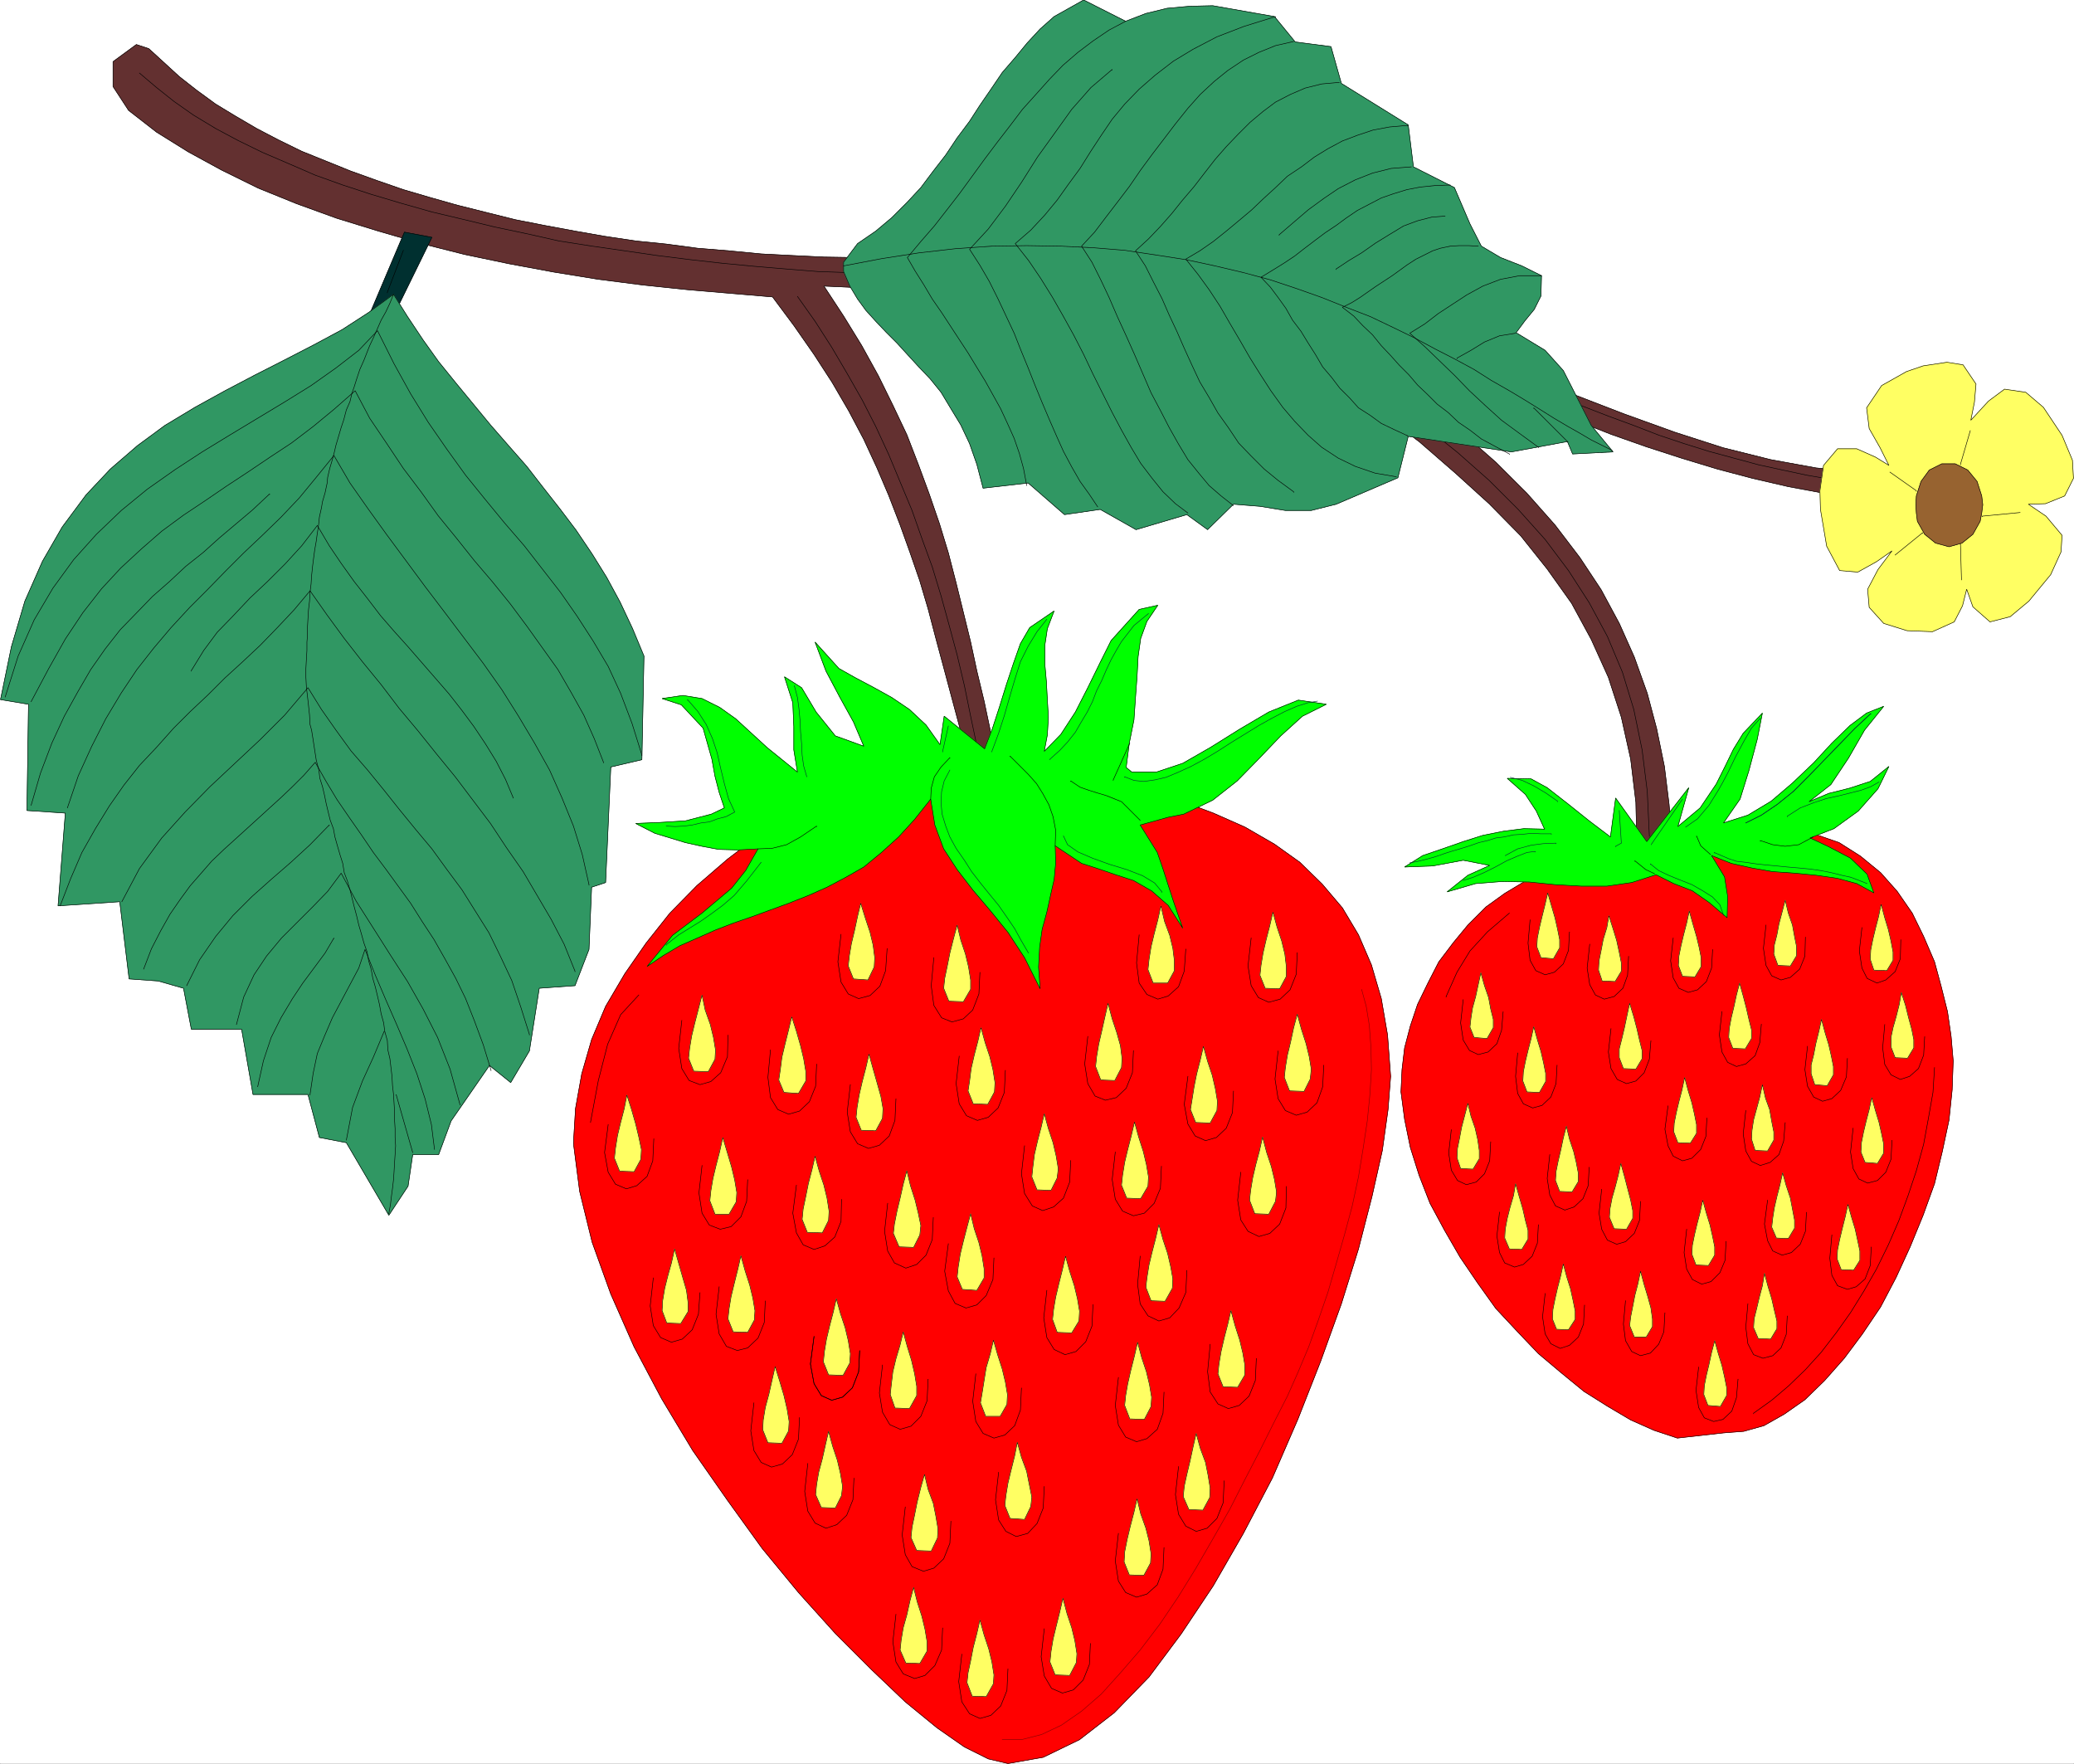
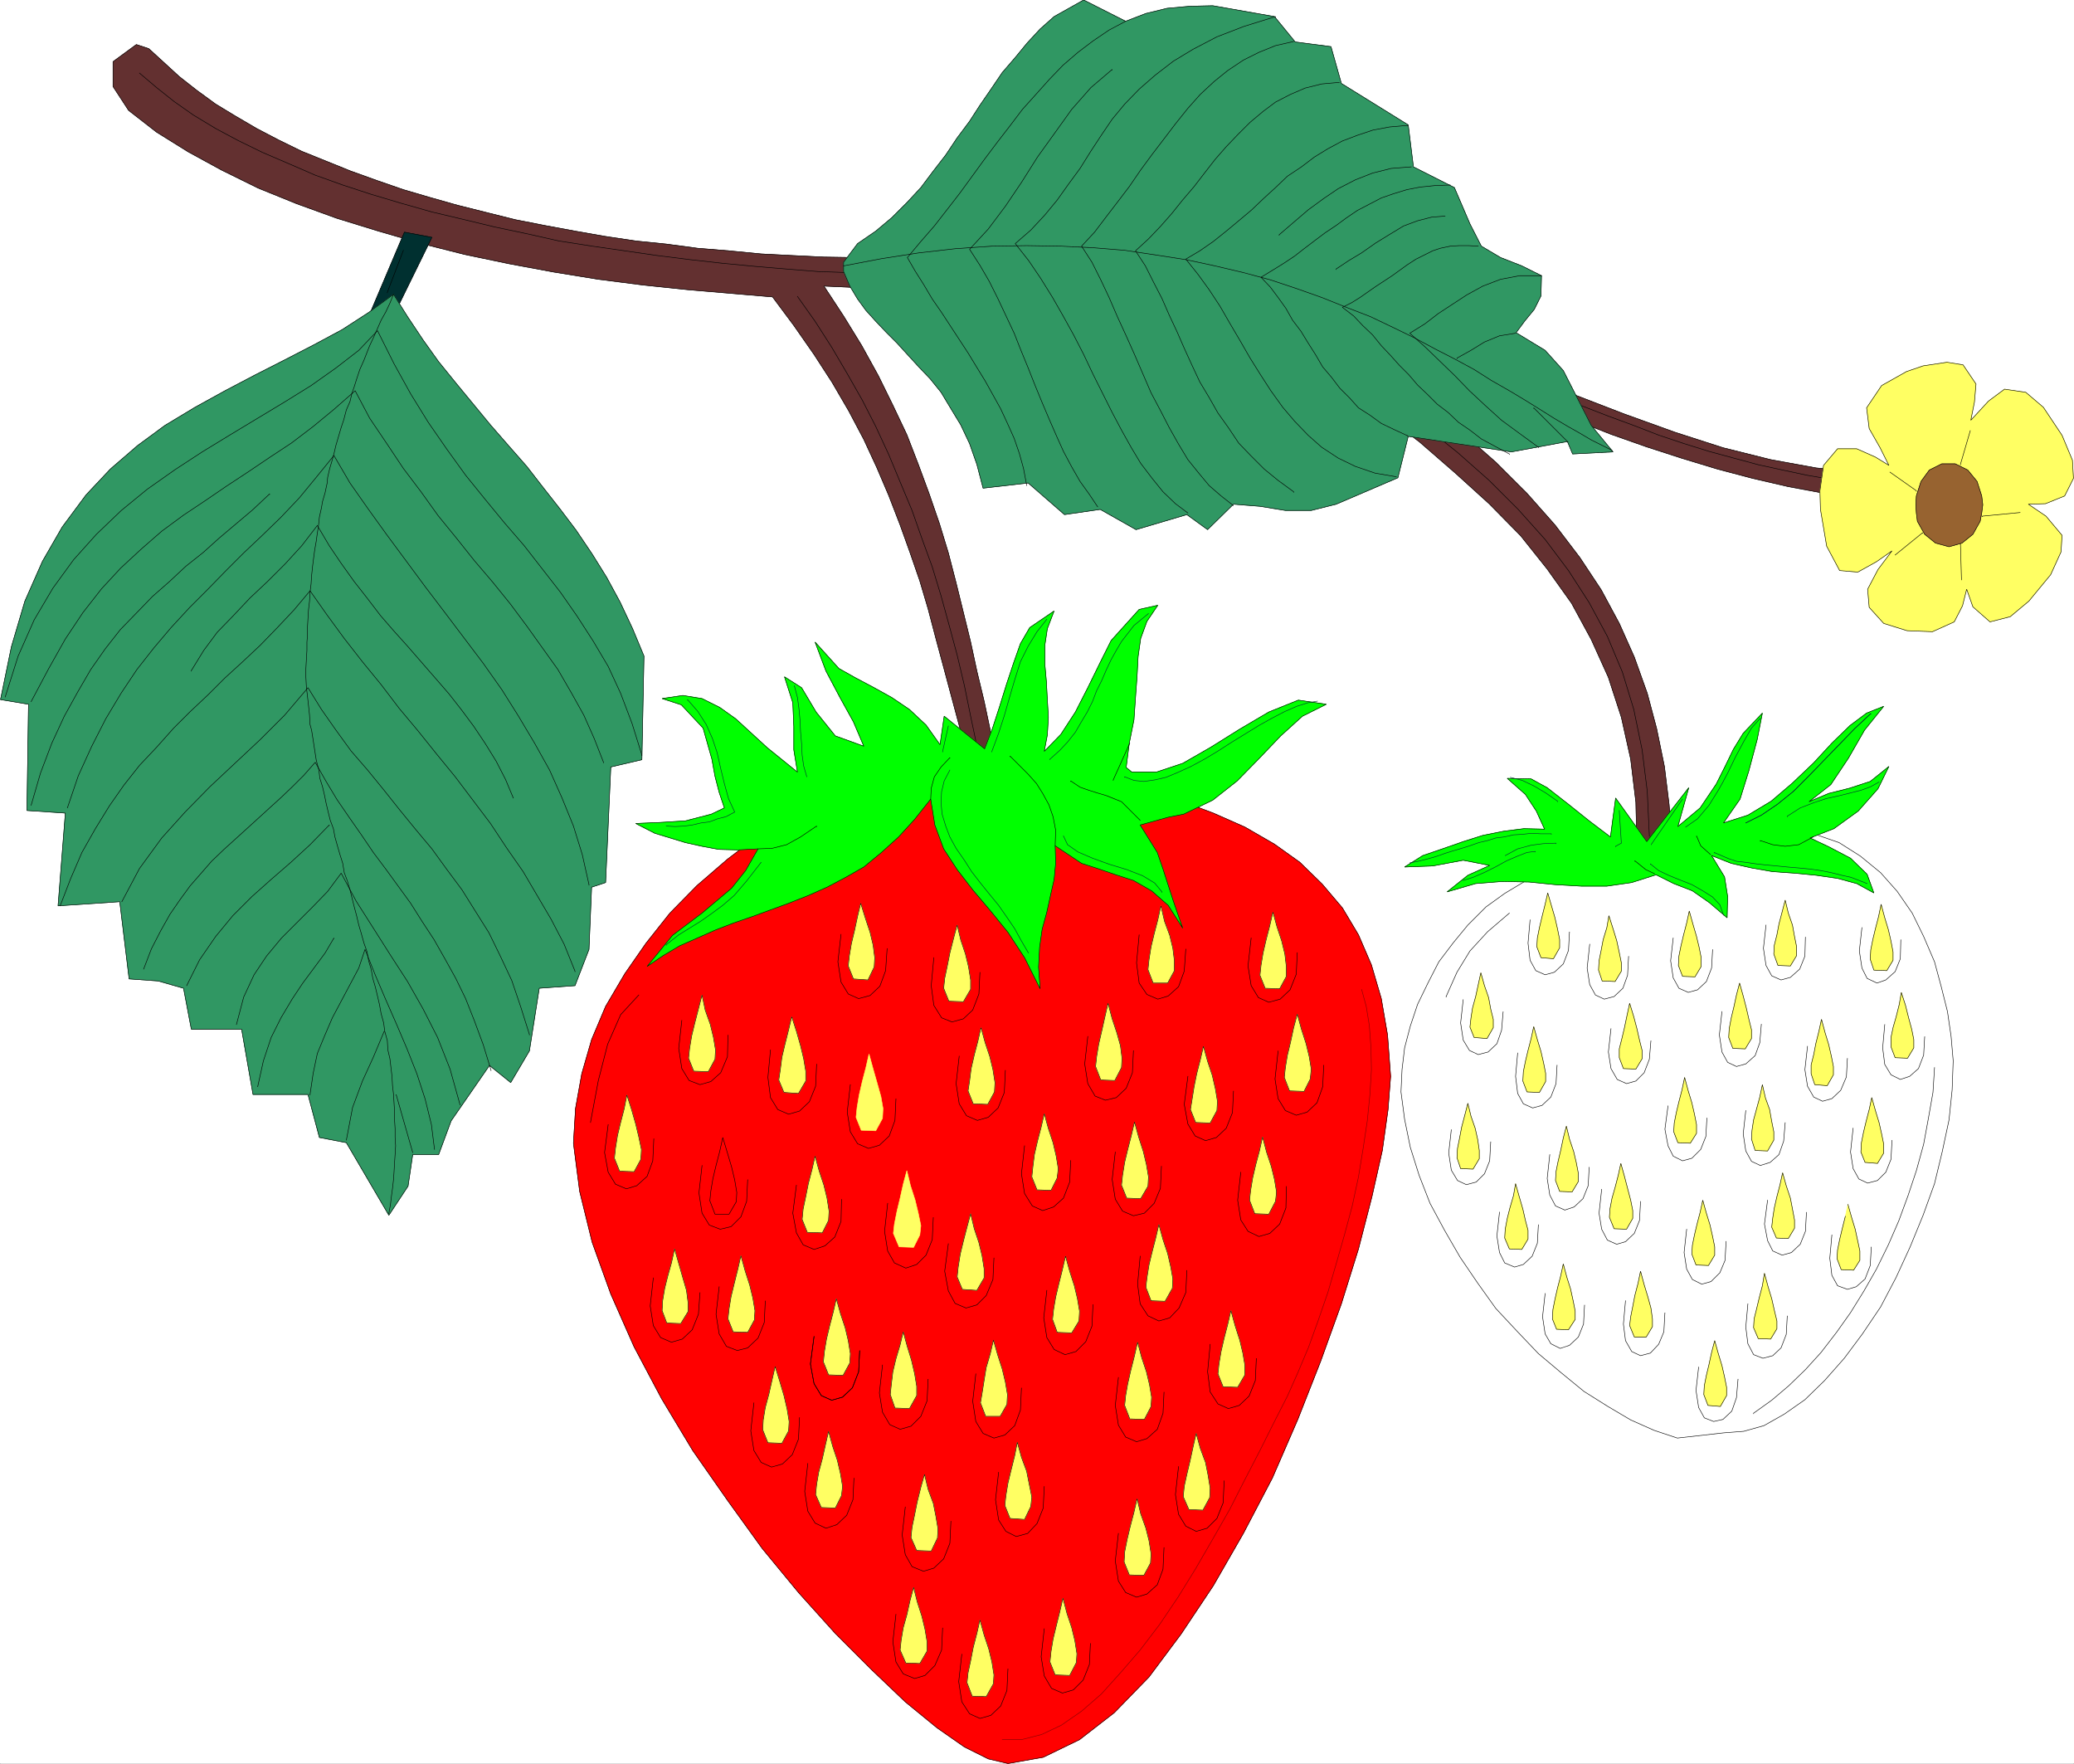
<svg xmlns="http://www.w3.org/2000/svg" width="3991.432" height="3393.875" viewBox="0 0 2993.574 2545.406">
  <rect x="0" y="0" width="2993.574" height="2545.406" fill="#333333" stroke="none" />
  <defs>
    <clipPath id="a">
      <path d="M0 .57h2994V2546H0Zm0 0" />
    </clipPath>
    <clipPath id="b">
      <path d="M0 .57h2993v2545.036H0Zm0 0" />
    </clipPath>
    <clipPath id="c">
      <path d="M0 .57h2993.574v2545.036H0Zm0 0" />
    </clipPath>
    <clipPath id="d">
      <path d="M1217 .57h1112V765H1217Zm0 0" />
    </clipPath>
    <clipPath id="e">
      <path d="M1217 .57h1112V766H1217Zm0 0" />
    </clipPath>
  </defs>
  <g clip-path="url(#a)" transform="translate(0 -.57)">
    <path style="fill:#fff;fill-opacity:1;fill-rule:nonzero;stroke:none" d="M0 2545.606h2993.574V.57H0Zm0 0" />
  </g>
  <g clip-path="url(#b)" transform="translate(0 -.57)">
    <path style="fill:#fff;fill-opacity:1;fill-rule:evenodd;stroke:none" d="M.754 2545.606H2992.82V.57H.754Zm0 0" />
  </g>
  <g clip-path="url(#c)" transform="translate(0 -.57)">
    <path style="fill:none;stroke:#fff;stroke-width:.17;stroke-linecap:square;stroke-linejoin:bevel;stroke-miterlimit:10;stroke-opacity:1" d="M.17.5h675.41V575H.17Zm0 0" transform="matrix(4.43 0 0 -4.43 0 2547.82)" />
  </g>
  <path style="fill:#633030;fill-opacity:1;fill-rule:evenodd;stroke:#633030;stroke-width:.17;stroke-linecap:square;stroke-linejoin:bevel;stroke-miterlimit:10;stroke-opacity:1" d="m48.49 559.13 9.96-9.12 5.58-4.38 6.25-4.56 6.42-3.89 6.92-4.05 7.1-3.71 7.6-3.72 7.94-3.2 7.94-3.21 8.45-3.04 8.78-3.04 8.62-2.53 8.95-2.53 9.46-2.37 9.46-2.36 9.46-1.86 9.97-1.85 9.63-1.69 10.14-1.52 9.96-1.01 10.14-1.36 10.31-.84 10.47-1.01 9.97-.51 10.47-.51 10.31-.16 10.47-.34 9.97.17 10.3.17 10.48.33 10.13.34 19.6.51 19.43-1.35 18.92-2.7 19.09-4.22 18.41-5.07 18.25-5.91 17.74-6.24 17.74-6.93 16.89-6.75 16.89-6.75 16.22-6.25 16.39-5.91 15.71-5.06 15.54-3.88 14.87-2.71 14.7-1.35v-8.44l-12 1.52-11.82 2.2-11.66 2.7-11.49 3.04-11.66 3.54-11.48 3.72-11.49 4.05-11.15 4.39-11.83 4.39-11.48 4.55-11.49 4.39-11.49 4.39-11.83 4.56-11.82 4.05-12 3.89-11.99 3.71 15.71-9.12 14.87-9.45 13.51-9.29 12.33-9.79 11.15-9.79 10.14-10.13 9.12-10.3 8.11-10.63 6.93-10.47 5.91-10.97 4.9-10.98 4.22-11.81 3.05-11.48 2.53-12.33 1.52-12.32 1.01-13-11.48-1.69-.34 15.36-1.69 14.02-3.04 13.67-4.23 13-5.57 12.32-6.42 11.82-7.94 11.14-8.62 10.81-10.3 10.47-10.98 9.96L462.55 431l-12.67 9.62-13.68 9.62-14.19 9.29-15.04 9.45-15.54 9.29-7.77 1.01-7.94.84-7.77.51h-7.61l-7.6.34h-15.03l-7.61-.34h-38.85l-7.43.34-7.78.5-7.6.34 6.42-9.79 5.91-9.62 5.41-9.8 4.73-9.62 4.56-9.62 3.72-9.62 3.55-9.63 3.37-9.79 2.88-9.45 2.53-9.79 2.37-9.63 2.36-9.62 2.03-9.45 2.36-9.8 2.03-9.62 2.37-10.13-9.97 1.86-2.54 9.96-2.53 9.45-2.53 9.46-2.54 9.45-2.53 9.63-2.7 9.11-3.21 9.29-3.21 8.94-3.72 9.63-3.89 9.11-4.22 9.12-4.9 9.28-5.41 9.29-5.91 9.12-6.59 9.45-6.92 9.29-27.71 2.36-14.53 1.52-14.53 1.86-14.52 2.36-14.53 2.7-14.53 3.04-14.02 3.54-14.03 4.06-13.68 4.22-13.01 4.72-12.5 5.07-11.99 5.91-10.82 5.91-10.3 6.41-9.12 7.09-5.07 7.77v8.1l7.6 5.57zm0 0" transform="matrix(4.43 0 0 -4.43 0 2547.25)" />
  <path style="fill:none;stroke:#000;stroke-width:.17;stroke-linecap:square;stroke-linejoin:bevel;stroke-miterlimit:10;stroke-opacity:1" d="m48.49 559.13 9.96-9.12 5.58-4.38 6.25-4.56 6.42-3.89 6.92-4.05 7.1-3.71 7.6-3.72 7.94-3.2 7.94-3.21 8.45-3.04 8.78-3.04 8.62-2.53 8.95-2.53 9.46-2.37 9.46-2.36 9.46-1.86 9.97-1.85 9.63-1.69 10.14-1.52 9.96-1.01 10.14-1.36 10.31-.84 10.47-1.01 9.97-.51 10.47-.51 10.31-.16 10.47-.34 9.97.17 10.3.17 10.48.33 10.13.34 19.6.51 19.43-1.35 18.92-2.7 19.09-4.22 18.41-5.07 18.25-5.91 17.74-6.24 17.74-6.93 16.89-6.75 16.89-6.75 16.22-6.25 16.39-5.91 15.71-5.06 15.54-3.88 14.87-2.71 14.7-1.35v-8.44l-12 1.52-11.82 2.2-11.66 2.7-11.49 3.04-11.66 3.54-11.48 3.72-11.49 4.05-11.15 4.39-11.83 4.39-11.48 4.55-11.49 4.39-11.49 4.39-11.83 4.56-11.82 4.05-12 3.89-11.99 3.71 15.71-9.12 14.87-9.45 13.51-9.29 12.33-9.79 11.15-9.79 10.14-10.13 9.12-10.3 8.11-10.63 6.93-10.47 5.91-10.97 4.9-10.98 4.22-11.81 3.05-11.48 2.53-12.33 1.52-12.32 1.01-13-11.48-1.69-.34 15.36-1.69 14.02-3.04 13.67-4.23 13-5.57 12.32-6.42 11.82-7.94 11.14-8.62 10.81-10.3 10.47-10.98 9.96L462.55 431l-12.67 9.62-13.68 9.62-14.19 9.29-15.04 9.45-15.54 9.29-7.77 1.01-7.94.84-7.77.51h-7.61l-7.6.34h-15.03l-7.61-.34h-38.85l-7.43.34-7.78.5-7.6.34 6.42-9.79 5.91-9.62 5.41-9.8 4.73-9.62 4.56-9.62 3.72-9.62 3.55-9.63 3.37-9.79 2.88-9.45 2.53-9.79 2.37-9.63 2.36-9.62 2.03-9.45 2.36-9.8 2.03-9.62 2.37-10.13-9.97 1.86-2.54 9.96-2.53 9.45-2.53 9.46-2.54 9.45-2.53 9.63-2.7 9.11-3.21 9.29-3.21 8.94-3.72 9.63-3.89 9.11-4.22 9.12-4.9 9.28-5.41 9.29-5.91 9.12-6.59 9.45-6.92 9.29-27.71 2.36-14.53 1.52-14.53 1.86-14.52 2.36-14.53 2.7-14.53 3.04-14.02 3.54-14.03 4.06-13.68 4.22-13.01 4.72-12.5 5.07-11.99 5.91-10.82 5.91-10.3 6.41-9.12 7.09-5.07 7.77v8.1l7.6 5.57zm0 0" transform="matrix(4.43 0 0 -4.43 0 2547.25)" />
  <path style="fill:red;fill-opacity:1;fill-rule:evenodd;stroke:red;stroke-width:.17;stroke-linecap:square;stroke-linejoin:bevel;stroke-miterlimit:10;stroke-opacity:1" d="m315.07 326.83-11.32-1.35-11.83-2.02-11.48-3.55-11.66-4.73-11.15-5.74-10.64-6.75-9.97-7.6-9.97-8.61-8.78-8.94-7.77-9.79-6.93-9.97-6.25-10.63-4.56-10.81-3.21-11.14-2.03-11.31-.68-11.31 2.03-15.7 4.06-16.54 6.08-16.89 7.6-17.22 8.95-16.88 10.14-16.88 11.32-16.21 11.32-15.7 11.82-14.35 12-13.33 11.82-11.82 10.98-10.47 10.31-8.44 8.95-6.25 7.77-3.88L328.41.5l11.49 2.03 11.83 5.74 11.32 8.78 11.32 11.64 10.47 14.02 10.47 15.7 9.8 17.05 9.46 18.06 8.28 19.08 7.43 18.91 6.76 18.74 5.58 17.89 4.39 17.05 3.38 15.03 1.86 13.33.84 10.81-1.01 13.5-2.03 11.82-3.21 10.97-4.22 9.8-5.24 8.78-6.59 7.76-7.26 7.09-8.28 5.91-9.63 5.57-10.31 4.56-11.32 4.22-11.99 3.38-13.01 2.87-13.85 2.36-14.53 1.86zm0 0" transform="matrix(4.43 0 0 -4.43 0 2547.25)" />
  <path style="fill:none;stroke:#000;stroke-width:.17;stroke-linecap:square;stroke-linejoin:bevel;stroke-miterlimit:10;stroke-opacity:1" d="m315.07 326.83-11.32-1.35-11.83-2.02-11.48-3.55-11.66-4.73-11.15-5.74-10.64-6.75-9.97-7.6-9.97-8.61-8.78-8.94-7.77-9.79-6.93-9.97-6.25-10.63-4.56-10.81-3.21-11.14-2.03-11.31-.68-11.31 2.03-15.7 4.06-16.54 6.08-16.89 7.6-17.22 8.95-16.88 10.14-16.88 11.32-16.21 11.32-15.7 11.82-14.35 12-13.33 11.82-11.82 10.98-10.47 10.31-8.44 8.95-6.25 7.77-3.88L328.41.5l11.49 2.03 11.83 5.74 11.32 8.78 11.32 11.64 10.47 14.02 10.47 15.7 9.8 17.05 9.46 18.06 8.28 19.08 7.43 18.91 6.76 18.74 5.58 17.89 4.39 17.05 3.38 15.03 1.86 13.33.84 10.81-1.01 13.5-2.03 11.82-3.21 10.97-4.22 9.8-5.24 8.78-6.59 7.76-7.26 7.09-8.28 5.91-9.63 5.57-10.31 4.56-11.32 4.22-11.99 3.38-13.01 2.87-13.85 2.36-14.53 1.86zm0 0" transform="matrix(4.43 0 0 -4.43 0 2547.25)" />
  <path style="fill:#ffff63;fill-opacity:1;fill-rule:evenodd;stroke:#ffff63;stroke-width:.17;stroke-linecap:square;stroke-linejoin:bevel;stroke-miterlimit:10;stroke-opacity:1" d="m228.74 250.86 1.02-4.89 1.68-4.73 1.02-4.22.67-4.05-.17-3.04-2.19-4.05-4.73.17-1.69 4.22.34 3.2.67 4.06 1.02 4.22 1.18 4.56zm0 0" transform="matrix(4.43 0 0 -4.43 0 2547.25)" />
  <path style="fill:none;stroke:#000;stroke-width:.17;stroke-linecap:square;stroke-linejoin:bevel;stroke-miterlimit:10;stroke-opacity:1" d="m228.74 250.86 1.02-4.89 1.68-4.73 1.02-4.22.67-4.05-.17-3.04-2.19-4.05-4.73.17-1.69 4.22.34 3.2.67 4.06 1.02 4.22 1.18 4.56zm0 0" transform="matrix(4.43 0 0 -4.43 0 2547.25)" />
  <path style="fill:#ffff63;fill-opacity:1;fill-rule:evenodd;stroke:#ffff63;stroke-width:.17;stroke-linecap:square;stroke-linejoin:bevel;stroke-miterlimit:10;stroke-opacity:1" d="m340.24 212.2 1.35-4.89 1.52-4.56 1.02-4.39.67-4.05-.34-3.04-2.02-4.05-4.56.17-1.69 4.22.33 3.2.51 4.06 1.01 4.39 1.19 4.55zm0 0" transform="matrix(4.43 0 0 -4.43 0 2547.25)" />
  <path style="fill:none;stroke:#000;stroke-width:.17;stroke-linecap:square;stroke-linejoin:bevel;stroke-miterlimit:10;stroke-opacity:1" d="m340.24 212.2 1.35-4.89 1.52-4.56 1.02-4.39.67-4.05-.34-3.04-2.02-4.05-4.56.17-1.69 4.22.33 3.2.51 4.06 1.01 4.39 1.19 4.55zm0 0" transform="matrix(4.43 0 0 -4.43 0 2547.25)" />
  <path style="fill:#ffff63;fill-opacity:1;fill-rule:evenodd;stroke:#ffff63;stroke-width:.17;stroke-linecap:square;stroke-linejoin:bevel;stroke-miterlimit:10;stroke-opacity:1" d="m219.79 168.14 1.35-4.73 1.35-4.72 1.18-4.05.51-3.89v-3.04l-2.37-3.88-4.56.17-1.52 4.05.17 3.21.68 4.05 1.01 4.05 1.18 4.22zm0 0" transform="matrix(4.43 0 0 -4.43 0 2547.25)" />
  <path style="fill:none;stroke:#000;stroke-width:.17;stroke-linecap:square;stroke-linejoin:bevel;stroke-miterlimit:10;stroke-opacity:1" d="m219.79 168.14 1.35-4.73 1.35-4.72 1.18-4.05.51-3.89v-3.04l-2.37-3.88-4.56.17-1.52 4.05.17 3.21.68 4.05 1.01 4.05 1.18 4.22zm0 0" transform="matrix(4.43 0 0 -4.43 0 2547.25)" />
  <path style="fill:#ffff63;fill-opacity:1;fill-rule:evenodd;stroke:#ffff63;stroke-width:.17;stroke-linecap:square;stroke-linejoin:bevel;stroke-miterlimit:10;stroke-opacity:1" d="m370.48 86.77 1.18-4.9 1.69-4.72 1.02-4.06.67-4.22-.17-3.03-2.19-4.06-4.73.17-1.69 4.22.17 3.21.84 4.22 1.01 4.22 1.19 4.56zm0 0" transform="matrix(4.43 0 0 -4.43 0 2547.25)" />
  <path style="fill:none;stroke:#000;stroke-width:.17;stroke-linecap:square;stroke-linejoin:bevel;stroke-miterlimit:10;stroke-opacity:1" d="m370.48 86.77 1.18-4.9 1.69-4.72 1.02-4.06.67-4.22-.17-3.03-2.19-4.06-4.73.17-1.69 4.22.17 3.21.84 4.22 1.01 4.22 1.19 4.56zm0 0" transform="matrix(4.43 0 0 -4.43 0 2547.25)" />
  <path style="fill:#ffff63;fill-opacity:1;fill-rule:evenodd;stroke:#ffff63;stroke-width:.17;stroke-linecap:square;stroke-linejoin:bevel;stroke-miterlimit:10;stroke-opacity:1" d="m294.29 141.13 1.35-4.9 1.35-4.39 1.02-4.39.67-4.05v-3.04l-2.36-4.22-4.73.17-1.52 4.39.33 3.21.51 4.22 1.01 4.22 1.36 4.56zm0 0" transform="matrix(4.43 0 0 -4.43 0 2547.25)" />
  <path style="fill:none;stroke:#000;stroke-width:.17;stroke-linecap:square;stroke-linejoin:bevel;stroke-miterlimit:10;stroke-opacity:1" d="m294.29 141.13 1.35-4.9 1.35-4.39 1.02-4.39.67-4.05v-3.04l-2.36-4.22-4.73.17-1.52 4.39.33 3.21.51 4.22 1.01 4.22 1.36 4.56zm0 0" transform="matrix(4.43 0 0 -4.43 0 2547.25)" />
  <path style="fill:#ffff63;fill-opacity:1;fill-rule:evenodd;stroke:#ffff63;stroke-width:.17;stroke-linecap:square;stroke-linejoin:bevel;stroke-miterlimit:10;stroke-opacity:1" d="m319.29 47.26 1.35-4.89 1.52-4.56 1.02-4.22.67-4.22-.17-2.87-2.36-4.22-4.56.17-1.69 4.39.34 3.21.84 3.88.85 4.39 1.18 4.56zm0 0" transform="matrix(4.43 0 0 -4.43 0 2547.25)" />
  <path style="fill:none;stroke:#000;stroke-width:.17;stroke-linecap:square;stroke-linejoin:bevel;stroke-miterlimit:10;stroke-opacity:1" d="m319.29 47.26 1.35-4.89 1.52-4.56 1.02-4.22.67-4.22-.17-2.87-2.36-4.22-4.56.17-1.69 4.39.34 3.21.84 3.88.85 4.39 1.18 4.56zm0 0" transform="matrix(4.43 0 0 -4.43 0 2547.25)" />
  <path style="fill:#ffff63;fill-opacity:1;fill-rule:evenodd;stroke:#ffff63;stroke-width:.17;stroke-linecap:square;stroke-linejoin:bevel;stroke-miterlimit:10;stroke-opacity:1" d="m265.57 198.36 1.35-4.9 1.52-4.55 1.02-4.22.67-4.23-.17-3.03-2.03-4.06-4.89.17-1.69 4.22.33 3.38.85 4.05.84 4.22 1.19 4.56zm0 0" transform="matrix(4.43 0 0 -4.43 0 2547.25)" />
  <path style="fill:none;stroke:#000;stroke-width:.17;stroke-linecap:square;stroke-linejoin:bevel;stroke-miterlimit:10;stroke-opacity:1" d="m265.57 198.36 1.35-4.9 1.52-4.55 1.02-4.22.67-4.23-.17-3.03-2.03-4.06-4.89.17-1.69 4.22.33 3.38.85 4.05.84 4.22 1.19 4.56zm0 0" transform="matrix(4.43 0 0 -4.43 0 2547.25)" />
  <path style="fill:#ffff63;fill-opacity:1;fill-rule:evenodd;stroke:#ffff63;stroke-width:.17;stroke-linecap:square;stroke-linejoin:bevel;stroke-miterlimit:10;stroke-opacity:1" d="m283.14 231.62 1.35-4.9 1.35-4.73 1.18-4.22.68-3.88-.17-3.21-2.19-4.05-4.73.17-1.69 4.22.33 3.21.68 4.05 1.01 4.39 1.19 4.56zm0 0" transform="matrix(4.43 0 0 -4.43 0 2547.25)" />
-   <path style="fill:none;stroke:#000;stroke-width:.17;stroke-linecap:square;stroke-linejoin:bevel;stroke-miterlimit:10;stroke-opacity:1" d="m283.14 231.62 1.35-4.9 1.35-4.73 1.18-4.22.68-3.88-.17-3.21-2.19-4.05-4.73.17-1.69 4.22.33 3.21.68 4.05 1.01 4.39 1.19 4.56zm0 0" transform="matrix(4.43 0 0 -4.43 0 2547.25)" />
-   <path style="fill:#ffff63;fill-opacity:1;fill-rule:evenodd;stroke:#ffff63;stroke-width:.17;stroke-linecap:square;stroke-linejoin:bevel;stroke-miterlimit:10;stroke-opacity:1" d="m235.5 204.44 1.52-5.07 1.35-4.56 1.01-4.22.68-4.05-.17-3.04-2.36-4.05h-4.57l-1.68 4.39.33 3.21.68 4.05 1.01 4.22 1.19 4.56zm0 0" transform="matrix(4.43 0 0 -4.43 0 2547.25)" />
  <path style="fill:none;stroke:#000;stroke-width:.17;stroke-linecap:square;stroke-linejoin:bevel;stroke-miterlimit:10;stroke-opacity:1" d="m235.5 204.44 1.52-5.07 1.35-4.56 1.01-4.22.68-4.05-.17-3.04-2.36-4.05h-4.57l-1.68 4.39.33 3.21.68 4.05 1.01 4.22 1.19 4.56zm0 0" transform="matrix(4.43 0 0 -4.43 0 2547.25)" />
  <path style="fill:#ffff63;fill-opacity:1;fill-rule:evenodd;stroke:#ffff63;stroke-width:.17;stroke-linecap:square;stroke-linejoin:bevel;stroke-miterlimit:10;stroke-opacity:1" d="m347.17 165.78 1.35-4.9 1.52-4.73 1.01-4.22.68-4.05-.17-3.21-2.37-3.88-4.73.17-1.52 4.22.34 3.21.68 4.05 1.01 4.22 1.18 4.73zm0 0" transform="matrix(4.43 0 0 -4.43 0 2547.25)" />
  <path style="fill:none;stroke:#000;stroke-width:.17;stroke-linecap:square;stroke-linejoin:bevel;stroke-miterlimit:10;stroke-opacity:1" d="m347.17 165.78 1.35-4.9 1.52-4.73 1.01-4.22.68-4.05-.17-3.21-2.37-3.88-4.73.17-1.52 4.22.34 3.21.68 4.05 1.01 4.22 1.18 4.73zm0 0" transform="matrix(4.43 0 0 -4.43 0 2547.25)" />
  <path style="fill:#ffff63;fill-opacity:1;fill-rule:evenodd;stroke:#ffff63;stroke-width:.17;stroke-linecap:square;stroke-linejoin:bevel;stroke-miterlimit:10;stroke-opacity:1" d="m392.1 234.15 1.36-4.9 1.52-4.55 1.01-4.39.68-4.06-.17-3.03-2.2-4.06-4.73.17-1.69 4.22.51 3.21.67 4.22.85 4.22 1.18 4.56zm0 0" transform="matrix(4.43 0 0 -4.43 0 2547.25)" />
  <path style="fill:none;stroke:#000;stroke-width:.17;stroke-linecap:square;stroke-linejoin:bevel;stroke-miterlimit:10;stroke-opacity:1" d="m392.1 234.15 1.36-4.9 1.52-4.55 1.01-4.39.68-4.06-.17-3.03-2.2-4.06-4.73.17-1.69 4.22.51 3.21.67 4.22.85 4.22 1.18 4.56zm0 0" transform="matrix(4.43 0 0 -4.43 0 2547.25)" />
  <path style="fill:#ffff63;fill-opacity:1;fill-rule:evenodd;stroke:#ffff63;stroke-width:.17;stroke-linecap:square;stroke-linejoin:bevel;stroke-miterlimit:10;stroke-opacity:1" d="m370.65 137.75 1.35-5.06 1.52-4.56 1.01-4.22.68-4.05-.17-3.04-2.19-4.22-4.74.17-1.68 4.39.33 3.2.68 3.89 1.01 4.39 1.19 4.72zm0 0" transform="matrix(4.43 0 0 -4.43 0 2547.25)" />
  <path style="fill:none;stroke:#000;stroke-width:.17;stroke-linecap:square;stroke-linejoin:bevel;stroke-miterlimit:10;stroke-opacity:1" d="m370.65 137.75 1.35-5.06 1.52-4.56 1.01-4.22.68-4.05-.17-3.04-2.19-4.22-4.74.17-1.68 4.39.33 3.2.68 3.89 1.01 4.39 1.19 4.72zm0 0" transform="matrix(4.43 0 0 -4.43 0 2547.25)" />
  <path style="fill:#ffff63;fill-opacity:1;fill-rule:evenodd;stroke:#ffff63;stroke-width:.17;stroke-linecap:square;stroke-linejoin:bevel;stroke-miterlimit:10;stroke-opacity:1" d="m411.36 204.61 1.35-5.07 1.52-4.56 1.02-4.22.67-4.05-.33-3.04-2.2-4.22-4.56.17-1.69 4.39.34 3.21.67 4.05 1.02 4.39 1.18 4.39zm0 0" transform="matrix(4.43 0 0 -4.43 0 2547.25)" />
  <path style="fill:none;stroke:#000;stroke-width:.17;stroke-linecap:square;stroke-linejoin:bevel;stroke-miterlimit:10;stroke-opacity:1" d="m411.36 204.61 1.35-5.07 1.52-4.56 1.02-4.22.67-4.05-.33-3.04-2.2-4.22-4.56.17-1.69 4.39.34 3.21.67 4.05 1.02 4.39 1.18 4.39zm0 0" transform="matrix(4.43 0 0 -4.43 0 2547.25)" />
  <path style="fill:#ffff63;fill-opacity:1;fill-rule:evenodd;stroke:#ffff63;stroke-width:.17;stroke-linecap:square;stroke-linejoin:bevel;stroke-miterlimit:10;stroke-opacity:1" d="m389.74 108.04 1.35-4.9 1.69-4.55.84-4.22.68-4.22-.17-3.04-2.19-4.06-4.57.17-1.85 4.22.33 3.38.85 3.88 1.01 4.22 1.02 4.73zm0 0" transform="matrix(4.43 0 0 -4.43 0 2547.25)" />
  <path style="fill:none;stroke:#000;stroke-width:.17;stroke-linecap:square;stroke-linejoin:bevel;stroke-miterlimit:10;stroke-opacity:1" d="m389.74 108.04 1.35-4.9 1.69-4.55.84-4.22.68-4.22-.17-3.04-2.19-4.06-4.57.17-1.85 4.22.33 3.38.85 3.88 1.01 4.22 1.02 4.73zm0 0" transform="matrix(4.43 0 0 -4.43 0 2547.25)" />
  <path style="fill:#ffff63;fill-opacity:1;fill-rule:evenodd;stroke:#ffff63;stroke-width:.17;stroke-linecap:square;stroke-linejoin:bevel;stroke-miterlimit:10;stroke-opacity:1" d="m301.22 94.7 1.18-4.89 1.69-4.56.84-4.22.68-4.05-.17-3.04-2.03-4.22-4.73.17-1.86 4.22.34 3.37.85 4.06.84 4.22 1.18 4.72zm0 0" transform="matrix(4.43 0 0 -4.43 0 2547.25)" />
  <path style="fill:none;stroke:#000;stroke-width:.17;stroke-linecap:square;stroke-linejoin:bevel;stroke-miterlimit:10;stroke-opacity:1" d="m301.22 94.7 1.18-4.89 1.69-4.56.84-4.22.68-4.05-.17-3.04-2.03-4.22-4.73.17-1.86 4.22.34 3.37.85 4.06.84 4.22 1.18 4.72zm0 0" transform="matrix(4.43 0 0 -4.43 0 2547.25)" />
  <path style="fill:#ffff63;fill-opacity:1;fill-rule:evenodd;stroke:#ffff63;stroke-width:.17;stroke-linecap:square;stroke-linejoin:bevel;stroke-miterlimit:10;stroke-opacity:1" d="m272.5 151.93 1.35-4.89 1.52-4.56 1.01-4.22.68-4.22-.17-3.04-2.2-4.05-4.73.17-1.69 4.22.34 3.37.68 4.06 1.01 4.22 1.18 4.55zm0 0" transform="matrix(4.43 0 0 -4.43 0 2547.25)" />
  <path style="fill:none;stroke:#000;stroke-width:.17;stroke-linecap:square;stroke-linejoin:bevel;stroke-miterlimit:10;stroke-opacity:1" d="m272.5 151.93 1.35-4.89 1.52-4.56 1.01-4.22.68-4.22-.17-3.04-2.2-4.05-4.73.17-1.69 4.22.34 3.37.68 4.06 1.01 4.22 1.18 4.55zm0 0" transform="matrix(4.43 0 0 -4.43 0 2547.25)" />
  <path style="fill:#ffff63;fill-opacity:1;fill-rule:evenodd;stroke:#ffff63;stroke-width:.17;stroke-linecap:square;stroke-linejoin:bevel;stroke-miterlimit:10;stroke-opacity:1" d="m297.67 57.9 1.18-4.73 1.52-4.72 1.01-4.22.68-4.06v-3.03l-2.36-4.06-4.57.17-1.85 4.22.33 3.21.68 4.05 1.18 4.22 1.02 4.56zm0 0" transform="matrix(4.43 0 0 -4.43 0 2547.25)" />
  <path style="fill:none;stroke:#000;stroke-width:.17;stroke-linecap:square;stroke-linejoin:bevel;stroke-miterlimit:10;stroke-opacity:1" d="m297.67 57.9 1.18-4.73 1.52-4.72 1.01-4.22.68-4.06v-3.03l-2.36-4.06-4.57.17-1.85 4.22.33 3.21.68 4.05 1.18 4.22 1.02 4.56zm0 0" transform="matrix(4.43 0 0 -4.43 0 2547.25)" />
  <path style="fill:#ffff63;fill-opacity:1;fill-rule:evenodd;stroke:#ffff63;stroke-width:.17;stroke-linecap:square;stroke-linejoin:bevel;stroke-miterlimit:10;stroke-opacity:1" d="m319.63 240.23 1.35-4.9 1.52-4.56 1.02-4.22.67-4.22-.17-3.04-2.19-4.05-4.73.17-1.69 4.22.5 3.21.51 4.05 1.01 4.39 1.19 4.56zm0 0" transform="matrix(4.43 0 0 -4.43 0 2547.25)" />
  <path style="fill:none;stroke:#000;stroke-width:.17;stroke-linecap:square;stroke-linejoin:bevel;stroke-miterlimit:10;stroke-opacity:1" d="m319.63 240.23 1.35-4.9 1.52-4.56 1.02-4.22.67-4.22-.17-3.04-2.19-4.05-4.73.17-1.69 4.22.5 3.21.51 4.05 1.01 4.39 1.19 4.56zm0 0" transform="matrix(4.43 0 0 -4.43 0 2547.25)" />
  <path style="fill:#ffff63;fill-opacity:1;fill-rule:evenodd;stroke:#ffff63;stroke-width:.17;stroke-linecap:square;stroke-linejoin:bevel;stroke-miterlimit:10;stroke-opacity:1" d="m377.58 176.08 1.35-4.9 1.52-4.56 1.01-4.39.68-3.88-.17-3.04-2.37-4.22-4.56.17-1.69 4.39.34 3.04.68 4.22 1.01 4.22 1.18 4.56zm0 0" transform="matrix(4.43 0 0 -4.43 0 2547.25)" />
  <path style="fill:none;stroke:#000;stroke-width:.17;stroke-linecap:square;stroke-linejoin:bevel;stroke-miterlimit:10;stroke-opacity:1" d="m377.58 176.08 1.35-4.9 1.52-4.56 1.01-4.39.68-3.88-.17-3.04-2.37-4.22-4.56.17-1.69 4.39.34 3.04.68 4.22 1.01 4.22 1.18 4.56zm0 0" transform="matrix(4.43 0 0 -4.43 0 2547.25)" />
  <path style="fill:#ffff63;fill-opacity:1;fill-rule:evenodd;stroke:#ffff63;stroke-width:.17;stroke-linecap:square;stroke-linejoin:bevel;stroke-miterlimit:10;stroke-opacity:1" d="m422.68 244.62 1.35-4.9 1.52-4.73 1.02-4.22.67-4.05-.33-3.21-2.03-4.05-4.73.17-1.69 4.39.34 3.21.67 4.05 1.02 4.22 1.01 4.73zm0 0" transform="matrix(4.43 0 0 -4.43 0 2547.25)" />
  <path style="fill:none;stroke:#000;stroke-width:.17;stroke-linecap:square;stroke-linejoin:bevel;stroke-miterlimit:10;stroke-opacity:1" d="m422.68 244.62 1.35-4.9 1.52-4.73 1.02-4.22.67-4.05-.33-3.21-2.03-4.05-4.73.17-1.69 4.39.34 3.21.67 4.05 1.02 4.22 1.01 4.73zm0 0" transform="matrix(4.43 0 0 -4.43 0 2547.25)" />
  <path style="fill:#ffff63;fill-opacity:1;fill-rule:evenodd;stroke:#ffff63;stroke-width:.17;stroke-linecap:square;stroke-linejoin:bevel;stroke-miterlimit:10;stroke-opacity:1" d="m401.06 148.05 1.35-4.89 1.52-4.73 1.01-4.22.68-4.05v-3.04l-2.37-4.05-4.73.16-1.69 4.22.34 3.21.68 4.05 1.01 4.39 1.18 4.56zm0 0" transform="matrix(4.43 0 0 -4.43 0 2547.25)" />
  <path style="fill:none;stroke:#000;stroke-width:.17;stroke-linecap:square;stroke-linejoin:bevel;stroke-miterlimit:10;stroke-opacity:1" d="m401.06 148.05 1.35-4.89 1.52-4.73 1.01-4.22.68-4.05v-3.04l-2.37-4.05-4.73.16-1.69 4.22.34 3.21.68 4.05 1.01 4.39 1.18 4.56zm0 0" transform="matrix(4.43 0 0 -4.43 0 2547.25)" />
  <path style="fill:#ffff63;fill-opacity:1;fill-rule:evenodd;stroke:#ffff63;stroke-width:.17;stroke-linecap:square;stroke-linejoin:bevel;stroke-miterlimit:10;stroke-opacity:1" d="m331.46 105.17 1.35-4.9 1.69-4.55.84-4.22.85-4.22-.34-3.04-2.03-4.22-4.73.33-1.69 4.22.34 3.21.67 4.05 1.02 4.22 1.18 4.73zm0 0" transform="matrix(4.43 0 0 -4.43 0 2547.25)" />
  <path style="fill:none;stroke:#000;stroke-width:.17;stroke-linecap:square;stroke-linejoin:bevel;stroke-miterlimit:10;stroke-opacity:1" d="m331.46 105.17 1.35-4.9 1.69-4.55.84-4.22.85-4.22-.34-3.04-2.03-4.22-4.73.33-1.69 4.22.34 3.21.67 4.05 1.02 4.22 1.18 4.73zm0 0" transform="matrix(4.43 0 0 -4.43 0 2547.25)" />
  <path style="fill:#ffff63;fill-opacity:1;fill-rule:evenodd;stroke:#ffff63;stroke-width:.17;stroke-linecap:square;stroke-linejoin:bevel;stroke-miterlimit:10;stroke-opacity:1" d="m257.97 243.77 1.52-4.72 1.35-4.73 1.01-4.22.68-4.05v-3.21l-2.37-4.05-4.73.33-1.69 4.06.51 3.37.51 4.05 1.01 4.23 1.18 4.72zm0 0" transform="matrix(4.43 0 0 -4.43 0 2547.25)" />
  <path style="fill:none;stroke:#000;stroke-width:.17;stroke-linecap:square;stroke-linejoin:bevel;stroke-miterlimit:10;stroke-opacity:1" d="m257.97 243.77 1.52-4.72 1.35-4.73 1.01-4.22.68-4.05v-3.21l-2.37-4.05-4.73.33-1.69 4.06.51 3.37.51 4.05 1.01 4.23 1.18 4.72zm0 0" transform="matrix(4.43 0 0 -4.43 0 2547.25)" />
  <path style="fill:#ffff63;fill-opacity:1;fill-rule:evenodd;stroke:#ffff63;stroke-width:.17;stroke-linecap:square;stroke-linejoin:bevel;stroke-miterlimit:10;stroke-opacity:1" d="m204.25 218.28 1.52-4.73 1.35-4.72 1.01-4.22.85-4.06-.17-3.2-2.2-4.05-4.73.16-1.69 4.22.34 3.21.67 4.22 1.02 4.22 1.18 4.56zm0 0" transform="matrix(4.43 0 0 -4.43 0 2547.25)" />
  <path style="fill:none;stroke:#000;stroke-width:.17;stroke-linecap:square;stroke-linejoin:bevel;stroke-miterlimit:10;stroke-opacity:1" d="m204.25 218.28 1.52-4.73 1.35-4.72 1.01-4.22.85-4.06-.17-3.2-2.2-4.05-4.73.16-1.69 4.22.34 3.21.67 4.22 1.02 4.22 1.18 4.56zm0 0" transform="matrix(4.43 0 0 -4.43 0 2547.25)" />
  <path style="fill:#ffff63;fill-opacity:1;fill-rule:evenodd;stroke:#ffff63;stroke-width:.17;stroke-linecap:square;stroke-linejoin:bevel;stroke-miterlimit:10;stroke-opacity:1" d="m316.25 179.62 1.18-4.9 1.52-4.55 1.02-4.22.67-4.22v-3.04l-2.36-4.05-4.73.33-1.69 4.05.34 3.21.67 4.22 1.02 4.22 1.18 4.56zm0 0" transform="matrix(4.43 0 0 -4.43 0 2547.25)" />
  <path style="fill:none;stroke:#000;stroke-width:.17;stroke-linecap:square;stroke-linejoin:bevel;stroke-miterlimit:10;stroke-opacity:1" d="m316.25 179.62 1.18-4.9 1.52-4.55 1.02-4.22.67-4.22v-3.04l-2.36-4.05-4.73.33-1.69 4.05.34 3.21.67 4.22 1.02 4.22 1.18 4.56zm0 0" transform="matrix(4.43 0 0 -4.43 0 2547.25)" />
  <path style="fill:#ffff63;fill-opacity:1;fill-rule:evenodd;stroke:#ffff63;stroke-width:.17;stroke-linecap:square;stroke-linejoin:bevel;stroke-miterlimit:10;stroke-opacity:1" d="m295.47 193.63 1.18-4.89 1.52-4.73 1.02-4.22.84-4.05-.33-3.04-2.03-4.05-4.73.17-1.86 4.39.34 3.03.84 4.22 1.02 4.23 1.01 4.55zm0 0" transform="matrix(4.43 0 0 -4.43 0 2547.25)" />
-   <path style="fill:none;stroke:#000;stroke-width:.17;stroke-linecap:square;stroke-linejoin:bevel;stroke-miterlimit:10;stroke-opacity:1" d="m295.47 193.63 1.18-4.89 1.52-4.73 1.02-4.22.84-4.05-.33-3.04-2.03-4.05-4.73.17-1.86 4.39.34 3.03.84 4.22 1.02 4.23 1.01 4.55zm0 0" transform="matrix(4.43 0 0 -4.43 0 2547.25)" />
  <path style="fill:#ffff63;fill-opacity:1;fill-rule:evenodd;stroke:#ffff63;stroke-width:.17;stroke-linecap:square;stroke-linejoin:bevel;stroke-miterlimit:10;stroke-opacity:1" d="m346.32 54.36 1.35-5.07 1.52-4.56 1.02-4.22.67-4.22-.17-2.87-2.19-4.22-4.73.17-1.69 4.22.34 3.38.67 4.05 1.02 4.22 1.18 4.73zm0 0" transform="matrix(4.43 0 0 -4.43 0 2547.25)" />
  <path style="fill:none;stroke:#000;stroke-width:.17;stroke-linecap:square;stroke-linejoin:bevel;stroke-miterlimit:10;stroke-opacity:1" d="m346.32 54.36 1.35-5.07 1.52-4.56 1.02-4.22.67-4.22-.17-2.87-2.19-4.22-4.73.17-1.69 4.22.34 3.38.67 4.05 1.02 4.22 1.18 4.73zm0 0" transform="matrix(4.43 0 0 -4.43 0 2547.25)" />
  <path style="fill:#ffff63;fill-opacity:1;fill-rule:evenodd;stroke:#ffff63;stroke-width:.17;stroke-linecap:square;stroke-linejoin:bevel;stroke-miterlimit:10;stroke-opacity:1" d="m361.02 248.16 1.35-5.06 1.52-4.56 1.18-4.22.51-4.05-.17-3.04-2.19-4.22-4.57.17-1.69 4.39.34 3.2.68 4.06 1.01 4.38 1.02 4.56zm0 0" transform="matrix(4.43 0 0 -4.43 0 2547.25)" />
  <path style="fill:none;stroke:#000;stroke-width:.17;stroke-linecap:square;stroke-linejoin:bevel;stroke-miterlimit:10;stroke-opacity:1" d="m361.02 248.16 1.35-5.06 1.52-4.56 1.18-4.22.51-4.05-.17-3.04-2.19-4.22-4.57.17-1.69 4.39.34 3.2.68 4.06 1.01 4.38 1.02 4.56zm0 0" transform="matrix(4.43 0 0 -4.43 0 2547.25)" />
  <path style="fill:#ffff63;fill-opacity:1;fill-rule:evenodd;stroke:#ffff63;stroke-width:.17;stroke-linecap:square;stroke-linejoin:bevel;stroke-miterlimit:10;stroke-opacity:1" d="m269.96 108.72 1.35-4.9 1.52-4.56 1.02-4.39.67-4.05-.33-3.04-2.03-4.05-4.56.17-1.86 4.22.34 3.38.67 3.88 1.18 4.39 1.02 4.56zm0 0" transform="matrix(4.43 0 0 -4.43 0 2547.25)" />
  <path style="fill:none;stroke:#000;stroke-width:.17;stroke-linecap:square;stroke-linejoin:bevel;stroke-miterlimit:10;stroke-opacity:1" d="m269.96 108.72 1.35-4.9 1.52-4.56 1.02-4.39.67-4.05-.33-3.04-2.03-4.05-4.56.17-1.86 4.22.34 3.38.67 3.88 1.18 4.39 1.02 4.56zm0 0" transform="matrix(4.43 0 0 -4.43 0 2547.25)" />
  <path style="fill:#ffff63;fill-opacity:1;fill-rule:evenodd;stroke:#ffff63;stroke-width:.17;stroke-linecap:square;stroke-linejoin:bevel;stroke-miterlimit:10;stroke-opacity:1" d="m241.41 165.95 1.35-4.9 1.52-4.73 1.02-4.22.67-4.05-.17-3.04-2.19-4.05-4.73.17-1.69 4.22.34 3.21.67 4.05 1.02 4.22 1.18 4.73zm0 0" transform="matrix(4.43 0 0 -4.43 0 2547.25)" />
  <path style="fill:none;stroke:#000;stroke-width:.17;stroke-linecap:square;stroke-linejoin:bevel;stroke-miterlimit:10;stroke-opacity:1" d="m241.41 165.95 1.35-4.9 1.52-4.73 1.02-4.22.67-4.05-.17-3.04-2.19-4.05-4.73.17-1.69 4.22.34 3.21.67 4.05 1.02 4.22 1.18 4.73zm0 0" transform="matrix(4.43 0 0 -4.43 0 2547.25)" />
  <path style="fill:#ffff63;fill-opacity:1;fill-rule:evenodd;stroke:#ffff63;stroke-width:.17;stroke-linecap:square;stroke-linejoin:bevel;stroke-miterlimit:10;stroke-opacity:1" d="m252.56 129.82 1.52-4.9 1.35-4.56 1.02-4.38.67-4.06-.17-3.04-2.19-4.05-4.56.17-1.69 4.22.17 3.21.67 4.05 1.18 4.39 1.02 4.56zm0 0" transform="matrix(4.43 0 0 -4.43 0 2547.25)" />
  <path style="fill:none;stroke:#000;stroke-width:.17;stroke-linecap:square;stroke-linejoin:bevel;stroke-miterlimit:10;stroke-opacity:1" d="m252.56 129.82 1.52-4.9 1.35-4.56 1.02-4.38.67-4.06-.17-3.04-2.19-4.05-4.56.17-1.69 4.22.17 3.21.67 4.05 1.18 4.39 1.02 4.56zm0 0" transform="matrix(4.43 0 0 -4.43 0 2547.25)" />
  <path style="fill:#ffff63;fill-opacity:1;fill-rule:evenodd;stroke:#ffff63;stroke-width:.17;stroke-linecap:square;stroke-linejoin:bevel;stroke-miterlimit:10;stroke-opacity:1" d="m369.64 209.5 1.35-4.89 1.52-4.73 1.01-4.22.68-4.05-.17-3.04-2.37-4.05-4.56.17-1.69 4.22.34 3.2.68 4.22 1.01 4.22 1.18 4.56zm0 0" transform="matrix(4.43 0 0 -4.43 0 2547.25)" />
  <path style="fill:none;stroke:#000;stroke-width:.17;stroke-linecap:square;stroke-linejoin:bevel;stroke-miterlimit:10;stroke-opacity:1" d="m369.64 209.5 1.35-4.89 1.52-4.73 1.01-4.22.68-4.05-.17-3.04-2.37-4.05-4.56.17-1.69 4.22.34 3.2.68 4.22 1.01 4.22 1.18 4.56zm0 0" transform="matrix(4.43 0 0 -4.43 0 2547.25)" />
  <path style="fill:#ffff63;fill-opacity:1;fill-rule:evenodd;stroke:#ffff63;stroke-width:.17;stroke-linecap:square;stroke-linejoin:bevel;stroke-miterlimit:10;stroke-opacity:1" d="m323.68 138.43 1.36-4.73 1.52-4.73 1.01-4.22.68-4.05-.17-3.21-2.2-3.88h-4.73l-1.69 4.39.51 3.04.67 4.22.68 4.22 1.35 4.56zm0 0" transform="matrix(4.43 0 0 -4.43 0 2547.25)" />
  <path style="fill:none;stroke:#000;stroke-width:.17;stroke-linecap:square;stroke-linejoin:bevel;stroke-miterlimit:10;stroke-opacity:1" d="m323.68 138.43 1.36-4.73 1.52-4.73 1.01-4.22.68-4.05-.17-3.21-2.2-3.88h-4.73l-1.69 4.39.51 3.04.67 4.22.68 4.22 1.35 4.56zm-94.94 56.89-1.01-8.95 1.01-6.58 2.37-3.88 3.54-1.35 3.55.84 3.21 3.21 1.86 5.06.34 7.09v-.17m-30.75-31.9-1.01-9.12 1.01-6.41 2.37-3.89 3.54-1.52 3.55 1.02 3.21 3.03 2.03 5.07.51 7.09v-.17M289.22 183l-1.01-9.12 1.01-6.41 2.2-3.89 3.71-1.69 3.55 1.19 3.04 3.03 2.03 5.07.34 7.26v-.17m8.44 52.67-1.01-8.95 1.01-6.58 2.37-3.88 3.55-1.52 3.54 1.01 3.21 3.04 2.03 5.06.34 7.26v-.16m59.47-1.86-1.19-9.12 1.19-6.41 2.36-3.89 3.38-1.52 3.55 1.02 3.21 3.04 2.02 5.06.34 7.09v-.17m-47.47 17.9-1.01-8.95 1.01-6.42 2.37-4.05 3.37-1.35 3.55.85 3.21 3.04 2.03 5.06.34 7.26v-.17m-35.48-30.89-1.01-9.12 1.01-6.42 2.53-4.05 3.38-1.52 3.55 1.19 3.21 2.87 2.03 5.23.34 7.09v-.17m-39.87-27.01-1.19-8.95 1.19-6.41 2.19-4.06 3.55-1.51 3.55 1.01 3.04 3.04 2.2 5.23.33 7.09v-.17m-36.32-34.78-1.01-9.11 1.01-6.25 2.37-4.05 3.38-1.52 3.54 1.01 3.21 3.21 2.03 5.07.34 7.09v-.17m-37.17 14.01-1.18-8.95 1.18-6.41 2.37-3.89 3.38-1.51 3.54 1.01 3.21 3.04 2.03 5.23.34 6.92v-.17" transform="matrix(4.43 0 0 -4.43 0 2547.25)" />
  <path style="fill:none;stroke:#000;stroke-width:.17;stroke-linecap:square;stroke-linejoin:bevel;stroke-miterlimit:10;stroke-opacity:1" d="m265.23 139.61-1.18-8.95 1.18-6.41 2.37-3.89 3.38-1.51 3.54 1.01 3.21 3.04 2.03 5.23.34 6.92v-.17M245.64 118l-1.02-9.12 1.02-6.41 2.36-3.88 3.38-1.52 3.55 1.01 3.21 3.04 2.02 5.06.34 7.09v-.16m2.7-14.86-1.01-9.12 1.01-6.41 2.37-3.89 3.55-1.68 3.55 1.18 3.2 3.04 2.03 5.06.34 7.09v-.17m16.72-9.28-1.01-9.12 1.01-6.41 2.2-3.89 3.72-1.52 3.38 1.02 3.21 3.04 2.02 5.06.34 7.26v-.17m-17.91-30.22-1.01-8.95 1.01-6.58 2.37-3.88 3.72-1.52 3.37 1.01 3.21 3.21 2.2 5.06.34 7.26v-.17m6.25-8.44-1.01-8.94 1.01-6.59 2.53-3.88 3.38-1.52 3.55 1.01 3.21 3.04 2.03 5.07.33 7.09v-.17m-3.04 64.15-1.01-8.95 1.01-6.58 2.37-3.72 3.38-1.68 3.71 1.01 3.05 3.21 2.02 5.06.34 7.09v-.17m-22.3 36.8-1.01-8.94 1.01-6.59 2.37-3.88 3.54-1.52 3.55 1.01 3.21 3.04 1.86 5.07.34 7.26v-.17m8.27 31.91-1.01-8.95 1.01-6.42 2.37-3.88 3.55-1.69 3.55 1.01 3.21 3.21 2.02 5.07.34 7.09v-.17m7.26 49.8-1.01-8.95 1.01-6.41 2.37-3.89 3.55-1.51 3.55.84 3.2 3.21 2.03 4.89.34 7.26v-.17m38.01 37.65-1.01-9.12 1.01-6.41 2.37-3.88 3.54-1.52 3.55 1.01 3.21 3.04 1.86 5.23.34 7.09v-.17m-27.03-34.77-1.02-9.12 1.02-6.42 2.36-3.71 3.55-1.69 3.55 1.02 3.21 3.03 2.03 5.24.16 7.09v-.17m-47.64-22.62-.84-9.12.84-6.41 2.54-3.89 3.55-1.69 3.54 1.02 3.04 3.21 2.2 5.06.34 7.26v-.17m7.6-23.97-.84-8.95.84-6.58 2.53-3.89 3.38-1.52 3.55 1.02 3.21 3.04 2.03 5.06.34 7.26v-.17m-44.94-6.08-1.02-9.11 1.02-6.42 2.36-3.88 3.55-1.52 3.38 1.01 3.38 3.04 1.86 5.23.33 6.93v-.17M364.4 75.46l-1.02-8.95 1.02-6.58 2.36-3.72 3.55-1.52 3.38 1.02 3.38 3.03 1.86 5.07.33 7.09v-.17m4.73 26.51-1.01-9.12 1.01-6.42 2.37-3.88 3.38-1.69 3.55 1.02 3.21 3.2 2.02 5.07.34 7.26v-.17m-58.62-48.12-1.01-9.11 1.01-6.25 2.37-4.05 3.54-1.52 3.55 1.01 3.21 3.21 2.03 5.07.34 6.92v-.17M251.04 232.97l-.84-8.95.84-6.58 2.37-3.89 3.54-1.52 3.55 1.02 3.21 3.04 2.03 5.06.34 7.26v-.17m-43.93 14.35-1.01-9.12 1.01-6.58 2.37-3.88 3.55-1.35 3.54 1.01 3.21 2.87 2.2 5.23.17 7.09v-.16m22.3-48.79-1.18-9.12 1.18-6.42 2.19-3.88 3.55-1.52 3.55 1.18 3.21 2.87 2.03 5.07.17 7.26v-.17m2.87 37.48-1.02-8.95 1.02-6.42 2.36-3.88 3.55-1.52 3.55 1.02 3.21 3.03 1.86 5.07.33 7.09v-.17m-57.6-61.11-1.02-8.95 1.02-6.42 2.36-4.05 3.55-1.35 3.38.85 3.38 3.2 2.02 5.07.34 7.09v-.17m-51.19 57.57-1.18-9.12 1.18-6.41 2.37-3.89 3.55-1.52 3.38 1.02 3.37 3.04 1.86 5.06.34 7.26v-.17" transform="matrix(4.43 0 0 -4.43 0 2547.25)" />
  <path style="fill:none;stroke:#850202;stroke-width:.17;stroke-linecap:square;stroke-linejoin:bevel;stroke-miterlimit:10;stroke-opacity:1" d="M326.56 8.27h6.25l6.59 1.69 6.42 3.03 6.58 4.56 6.42 5.57 6.25 6.93 6.42 7.42 6.42 8.44 5.92 8.78 5.74 9.29 5.57 9.62 5.58 9.79 4.9 9.63 4.9 9.45 4.56 9.12 4.39 8.61 3.38 7.59 3.55 8.44 3.04 8.44 3.21 9.29 2.7 9.29 2.7 9.45 2.54 9.45 2.03 9.46 1.52 9.28 1.35 8.95.84 8.44.51 8.27-.17 7.43-.51 6.92-1.01 6.25-1.52 5.57v-.17" transform="matrix(4.43 0 0 -4.43 0 2547.25)" />
  <path style="fill:none;stroke:#000;stroke-width:.17;stroke-linecap:square;stroke-linejoin:bevel;stroke-miterlimit:10;stroke-opacity:1" d="m208.13 250.86-5.91-6.41-4.23-9.62-3.04-11.82-2.53-13.51v-.17" transform="matrix(4.43 0 0 -4.43 0 2547.25)" />
  <path style="fill:#ffff63;fill-opacity:1;fill-rule:evenodd;stroke:#ffff63;stroke-width:.17;stroke-linecap:square;stroke-linejoin:bevel;stroke-miterlimit:10;stroke-opacity:1" d="m311.86 273.65 1.18-4.89 1.52-4.56 1.02-4.22.67-4.22v-3.04l-2.36-4.05-4.73.17-1.69 4.22.33 3.21.85 4.05.84 4.22 1.19 4.72zm0 0" transform="matrix(4.43 0 0 -4.43 0 2547.25)" />
  <path style="fill:none;stroke:#000;stroke-width:.17;stroke-linecap:square;stroke-linejoin:bevel;stroke-miterlimit:10;stroke-opacity:1" d="m311.86 273.65 1.18-4.89 1.52-4.56 1.02-4.22.67-4.22v-3.04l-2.36-4.05-4.73.17-1.69 4.22.33 3.21.85 4.05.84 4.22 1.19 4.72zm0 0" transform="matrix(4.43 0 0 -4.43 0 2547.25)" />
  <path style="fill:none;stroke:#000;stroke-width:.17;stroke-linecap:square;stroke-linejoin:bevel;stroke-miterlimit:10;stroke-opacity:1" d="m304.26 263.02-.85-9.12.85-6.41 2.53-4.05 3.38-1.36 3.72 1.02 3.04 2.87 2.02 5.23.34 7.09v-.17" transform="matrix(4.43 0 0 -4.43 0 2547.25)" />
  <path style="fill:#ffff63;fill-opacity:1;fill-rule:evenodd;stroke:#ffff63;stroke-width:.17;stroke-linecap:square;stroke-linejoin:bevel;stroke-miterlimit:10;stroke-opacity:1" d="m378.25 279.9 1.18-5.06 1.69-4.56 1.02-4.22.5-4.05v-3.21l-2.19-4.05h-4.73l-1.69 4.39.34 3.2.67 4.22 1.01 4.22 1.19 4.56zm0 0" transform="matrix(4.43 0 0 -4.43 0 2547.25)" />
  <path style="fill:none;stroke:#000;stroke-width:.17;stroke-linecap:square;stroke-linejoin:bevel;stroke-miterlimit:10;stroke-opacity:1" d="m378.25 279.9 1.18-5.06 1.69-4.56 1.02-4.22.5-4.05v-3.21l-2.19-4.05h-4.73l-1.69 4.39.34 3.2.67 4.22 1.01 4.22 1.19 4.56zm0 0" transform="matrix(4.43 0 0 -4.43 0 2547.25)" />
  <path style="fill:none;stroke:#000;stroke-width:.17;stroke-linecap:square;stroke-linejoin:bevel;stroke-miterlimit:10;stroke-opacity:1" d="m371.16 270.45-.85-9.12.85-6.58 2.53-3.72 3.55-1.52 3.38 1.02 3.37 3.03 1.86 5.07.51 7.26v-.17" transform="matrix(4.43 0 0 -4.43 0 2547.25)" />
  <path style="fill:#ffff63;fill-opacity:1;fill-rule:evenodd;stroke:#ffff63;stroke-width:.17;stroke-linecap:square;stroke-linejoin:bevel;stroke-miterlimit:10;stroke-opacity:1" d="m280.44 280.74 1.52-4.89 1.52-4.56 1.01-4.22.51-4.05-.17-3.04-2.03-4.22-4.73.34-1.69 4.22.34 3.2.68 4.06 1.01 4.22 1.01 4.72zm0 0" transform="matrix(4.43 0 0 -4.43 0 2547.25)" />
  <path style="fill:none;stroke:#000;stroke-width:.17;stroke-linecap:square;stroke-linejoin:bevel;stroke-miterlimit:10;stroke-opacity:1" d="m280.44 280.74 1.52-4.89 1.52-4.56 1.01-4.22.51-4.05-.17-3.04-2.03-4.22-4.73.34-1.69 4.22.34 3.2.68 4.06 1.01 4.22 1.01 4.72zm0 0" transform="matrix(4.43 0 0 -4.43 0 2547.25)" />
  <path style="fill:none;stroke:#000;stroke-width:.17;stroke-linecap:square;stroke-linejoin:bevel;stroke-miterlimit:10;stroke-opacity:1" d="m274.02 270.62-1.02-8.95 1.02-6.59 2.36-3.88 3.38-1.52 3.72 1.01 3.21 3.04 1.86 5.07.5 7.26v-.17m118.6 3.54-1.02-9.11 1.02-6.42 2.36-3.88 3.38-1.52 3.72 1.01 3.21 3.04 2.02 5.07.34 7.09v-.17" transform="matrix(4.43 0 0 -4.43 0 2547.25)" />
  <path style="fill:#ffff63;fill-opacity:1;fill-rule:evenodd;stroke:#ffff63;stroke-width:.17;stroke-linecap:square;stroke-linejoin:bevel;stroke-miterlimit:10;stroke-opacity:1" d="m414.74 277.87 1.35-4.89 1.52-4.56 1.02-4.22.5-4.22v-3.04l-2.19-4.05-4.73.17-1.69 4.22.34 3.21.67 4.05 1.02 4.39 1.18 4.56zm0 0" transform="matrix(4.43 0 0 -4.43 0 2547.25)" />
  <path style="fill:none;stroke:#000;stroke-width:.17;stroke-linecap:square;stroke-linejoin:bevel;stroke-miterlimit:10;stroke-opacity:1" d="m414.74 277.87 1.35-4.89 1.52-4.56 1.02-4.22.5-4.22v-3.04l-2.19-4.05-4.73.17-1.69 4.22.34 3.21.67 4.05 1.02 4.39 1.18 4.56zm0 0" transform="matrix(4.43 0 0 -4.43 0 2547.25)" />
  <path style="fill:#003030;fill-opacity:1;fill-rule:evenodd;stroke:#003030;stroke-width:.17;stroke-linecap:square;stroke-linejoin:bevel;stroke-miterlimit:10;stroke-opacity:1" d="m128.39 472.53 12.33 25.15-8.95 1.69-12.16-28.7zm0 0" transform="matrix(4.43 0 0 -4.43 0 2547.25)" />
  <path style="fill:none;stroke:#000;stroke-width:.17;stroke-linecap:square;stroke-linejoin:bevel;stroke-miterlimit:10;stroke-opacity:1" d="m128.39 472.53 12.33 25.15-8.95 1.69-12.16-28.7zm0 0" transform="matrix(4.43 0 0 -4.43 0 2547.25)" />
  <path style="fill:none;stroke:#000;stroke-width:.17;stroke-linecap:square;stroke-linejoin:bevel;stroke-miterlimit:10;stroke-opacity:1" d="m131.43 493.46-5.23-13.68v-.16" transform="matrix(4.43 0 0 -4.43 0 2547.25)" />
  <path style="fill:#309763;fill-opacity:1;fill-rule:evenodd;stroke:#309763;stroke-width:.17;stroke-linecap:square;stroke-linejoin:bevel;stroke-miterlimit:10;stroke-opacity:1" d="m128.22 479.11-8.11-5.91-8.61-5.57-9.12-4.9-9.8-5.06-9.63-4.9-9.63-5.06-9.8-5.4-9.8-5.91-8.95-6.59-8.79-7.59-7.94-8.44-7.77-10.47-6.42-11.14-5.74-13-4.39-14.86-3.55-17.22 9.12-1.52-.51-34.61 12.51-.84-2.37-30.22 20.1 1.35 3.05-25.15 9.46-.68 8.27-2.36 2.54-13.34h16.38l3.72-21.27h17.91l3.72-14.01 8.78-1.69 13.85-23.64 6.25 9.46 1.52 10.3h8.45l4.06 10.97 12.5 18.06 6.92-5.57 6.09 10.3 3.21 20.43 11.65.84 4.56 11.82.85 20.26 4.56 1.52 1.69 37.64 10.13 2.37.68 33.76-3.72 8.95-4.05 8.61-4.39 8.1-4.73 7.6-5.24 7.77-5.24 6.92-5.57 7.09-5.24 6.75-6.08 6.92-5.75 6.59-5.57 6.75-5.57 6.75-5.75 7.09-5.07 7.09-5.07 7.6zm0 0" transform="matrix(4.43 0 0 -4.43 0 2547.25)" />
  <path style="fill:none;stroke:#000;stroke-width:.17;stroke-linecap:square;stroke-linejoin:bevel;stroke-miterlimit:10;stroke-opacity:1" d="m128.22 479.11-8.11-5.91-8.61-5.57-9.12-4.9-9.8-5.06-9.63-4.9-9.63-5.06-9.8-5.4-9.8-5.91-8.95-6.59-8.79-7.59-7.94-8.44-7.77-10.47-6.42-11.14-5.74-13-4.39-14.86-3.55-17.22 9.12-1.52-.51-34.61 12.51-.84-2.37-30.22 20.1 1.35 3.05-25.15 9.46-.68 8.27-2.36 2.54-13.34h16.38l3.72-21.27h17.91l3.72-14.01 8.78-1.69 13.85-23.64 6.25 9.46 1.52 10.3h8.45l4.06 10.97 12.5 18.06 6.92-5.57 6.09 10.3 3.21 20.43 11.65.84 4.56 11.82.85 20.26 4.56 1.52 1.69 37.64 10.13 2.37.68 33.76-3.72 8.95-4.05 8.61-4.39 8.1-4.73 7.6-5.24 7.77-5.24 6.92-5.57 7.09-5.24 6.75-6.08 6.92-5.75 6.59-5.57 6.75-5.57 6.75-5.75 7.09-5.07 7.09-5.07 7.6zm0 0" transform="matrix(4.43 0 0 -4.43 0 2547.25)" />
  <path style="fill:none;stroke:#000;stroke-width:.17;stroke-linecap:square;stroke-linejoin:bevel;stroke-miterlimit:10;stroke-opacity:1" d="m128.22 479.11-1.18-2.87-1.35-2.87-1.52-2.7-1.18-2.7-1.19-2.7-1.35-2.87-.67-1.69-1.19-3.04-1.35-3.04-1.01-3.04-.85-2.7-.67-1.86-.68-2.87-1.18-2.7-.84-3.21-.85-2.53-.84-2.87-.85-2.87-.67-2.87-.51-1.85-.85-2.87-.67-2.87-.17-1.86-.68-3.21-.84-2.87-.34-2.02-.67-3.04-.34-3.21-.34-2.03-.34-2.53-.5-2.87-.34-2.53-.34-2.7-.34-3.21-.17-2.7-.34-2.7-.16-2.87-.34-2.87-.17-2.87-.17-2.87v-2.7l-.17-2.03v-2.7l-.17-2.87-.17-3.04v-2.87l.17-3.21.34-2.87.34-3.04.34-3.2.16-3.04.51-1.86.51-3.21.51-3.37.5-3.21.85-3.21.33-2.7.85-2.7.67-2.87.51-2.53.68-2.87.67-2.7 1.02-2.71.5-2.7.85-3.04.84-2.87.85-2.7.5-3.03 1.02-2.71.84-2.87.68-2.7.67-2.7.85-3.21.67-2.87.85-2.87.84-3.03 1.02-2.87.5-2.87.85-2.87.51-2.87.84-2.87.68-2.87.67-2.87.51-2.87.84-3.04.34-2.7.85-3.04.17-3.04.67-2.87.34-2.87.34-2.87.17-3.04.33-2.87.17-2.87.17-2.7v-2.87l.17-2.7v-2.87l.17-2.7-.17-2.87-.17-2.54-.17-3.03-.17-2.54-.33-2.87-.34-2.53-.34-2.87-.51-2.7v-.17" transform="matrix(4.43 0 0 -4.43 0 2547.25)" />
  <path style="fill:none;stroke:#000;stroke-width:.17;stroke-linecap:square;stroke-linejoin:bevel;stroke-miterlimit:10;stroke-opacity:1" d="m1.69 347.94 4.22 13.33 5.24 11.82 6.08 10.3 6.76 9.28 7.43 8.28 8.11 7.76 8.45 6.92 9.12 6.42 8.79 5.74 9.12 5.57 8.95 5.4 8.96 5.4 8.44 5.24 8.11 5.74 7.43 5.74 6.09 6.41 5.4-10.8 5.41-9.79 5.74-9.29 6.08-8.78 6.09-8.44 6.42-7.93 6.25-7.6 6.42-7.43 5.91-7.6 5.91-7.59 5.41-7.77 5.23-8.1 4.9-8.27 4.06-8.78 3.71-9.79 3.21-10.3v-.17" transform="matrix(4.43 0 0 -4.43 0 2547.25)" />
  <path style="fill:none;stroke:#000;stroke-width:.17;stroke-linecap:square;stroke-linejoin:bevel;stroke-miterlimit:10;stroke-opacity:1" d="m10.14 346.42 5.74 10.8 5.41 9.62 5.74 8.61 6.08 7.77 6.25 6.75 6.76 6.25 6.59 5.74 7.09 5.23 7.1 4.73 6.93 4.73 6.92 4.55 7.27 4.9 6.92 4.56 7.1 5.4 6.76 5.57 6.92 6.08 4.73-8.95 5.58-8.27 5.4-8.1 5.75-7.6 5.57-7.77 5.92-7.26 5.91-7.42 5.91-6.93 5.74-7.09 5.41-7.26 5.07-7.09 5.07-7.09 4.39-7.59 4.05-7.26 3.38-7.6 3.04-7.77v-.16" transform="matrix(4.43 0 0 -4.43 0 2547.25)" />
  <path style="fill:none;stroke:#000;stroke-width:.17;stroke-linecap:square;stroke-linejoin:bevel;stroke-miterlimit:10;stroke-opacity:1" d="m21.96 311.81 3.55 10.46 4.39 9.63 4.56 8.94 5.07 8.45 5.07 7.59 5.57 7.09 5.58 6.59 6.08 6.58 5.91 5.91 5.75 5.91 5.91 5.91 6.25 5.91 5.91 5.74 5.92 6.24 5.57 6.76 5.75 7.09 5.23-8.95 5.92-8.44 6.08-8.44 6.25-8.44 6.25-8.45 6.42-8.44 6.25-8.27 6.25-8.27 6.08-8.61 5.41-8.61 5.23-8.78 4.9-8.78 4.06-9.11 3.71-9.12 2.88-9.29 2.19-9.79v-.17" transform="matrix(4.43 0 0 -4.43 0 2547.25)" />
  <path style="fill:none;stroke:#000;stroke-width:.17;stroke-linecap:square;stroke-linejoin:bevel;stroke-miterlimit:10;stroke-opacity:1" d="m19.6 279.9 3.38 8.78 3.71 8.61 4.39 7.76 4.57 7.43 4.73 6.76 5.06 6.41 5.58 5.91 5.57 6.25 5.41 5.4 5.74 5.4 5.58 5.57 5.91 5.4 5.58 5.24 5.57 5.74 5.41 5.74 5.23 6.24 5.58-7.93 5.57-7.6 5.92-7.59 6.08-7.43 5.91-7.77 6.08-7.26 6.09-7.59 6.08-7.43 5.74-7.6 5.74-7.6 5.24-7.93 5.41-7.77 4.56-7.76 4.56-7.77 4.22-8.1 3.55-8.78v-.17" transform="matrix(4.43 0 0 -4.43 0 2547.25)" />
  <path style="fill:none;stroke:#000;stroke-width:.17;stroke-linecap:square;stroke-linejoin:bevel;stroke-miterlimit:10;stroke-opacity:1" d="m39.7 281.25 5.74 10.81 7.27 9.96 7.6 8.44 8.11 8.27 8.11 7.6 8.28 7.76 7.94 7.94 7.6 8.94 4.39-7.09 4.73-6.75 4.9-6.75 5.41-6.25 5.23-6.41 5.24-6.59 5.24-6.41 5.23-6.25 4.9-6.75 4.9-6.59 4.23-6.75 4.56-7.26 3.71-7.6 3.72-7.93 2.87-8.44 2.88-9.12v-.17" transform="matrix(4.43 0 0 -4.43 0 2547.25)" />
  <path style="fill:none;stroke:#000;stroke-width:.17;stroke-linecap:square;stroke-linejoin:bevel;stroke-miterlimit:10;stroke-opacity:1" d="m46.8 259.3 2.53 6.59 3.04 5.91 3.04 5.4 3.38 4.9 3.21 4.38 3.55 4.06 3.38 3.88 4.05 3.88 3.55 3.21 3.72 3.38 3.71 3.37 3.89 3.55 3.71 3.37 3.72 3.55 3.72 3.71 3.71 4.22 3.55-6.24 3.55-5.91 4.05-5.91 3.89-5.57 3.89-5.74 4.05-5.4 4.05-5.57 4.06-5.58 3.72-5.9 3.88-5.91 3.55-6.25 3.55-6.41 3.21-6.59 2.87-7.26 2.87-7.76 2.53-8.28v-.16" transform="matrix(4.43 0 0 -4.43 0 2547.25)" />
  <path style="fill:none;stroke:#000;stroke-width:.17;stroke-linecap:square;stroke-linejoin:bevel;stroke-miterlimit:10;stroke-opacity:1" d="m60.82 253.9 4.22 8.44 5.24 7.6 5.57 6.75 6.25 6.25 6.25 5.57 6.42 5.57 6.25 5.74 6.26 6.42v-.17m-30.24-64.83 2.36 8.95 3.38 7.26 4.05 6.07 4.9 5.91 4.9 4.9 5.24 5.23 4.9 5.07 4.39 5.91 4.9-9.12 5.58-8.78 5.57-8.78 5.57-8.61 5.07-8.94 4.73-9.29 4.06-10.3 3.21-11.48v-.17" transform="matrix(4.43 0 0 -4.43 0 2547.25)" />
  <path style="fill:none;stroke:#000;stroke-width:.17;stroke-linecap:square;stroke-linejoin:bevel;stroke-miterlimit:10;stroke-opacity:1" d="m141.57 200.55-1.01 8.11-2.03 8.27-2.7 8.27-3.21 8.11-3.38 7.93-3.55 8.1-3.38 7.94-3.38 8.44-2.03-6.08-5.74-10.8-2.87-5.4-2.54-5.91-2.36-5.74-1.35-6.42-1.02-6.92v-.17" transform="matrix(4.43 0 0 -4.43 0 2547.25)" />
  <path style="fill:none;stroke:#000;stroke-width:.17;stroke-linecap:square;stroke-linejoin:bevel;stroke-miterlimit:10;stroke-opacity:1" d="m112.85 203.59 2.03 10.64 3.21 8.61 3.55 7.76 3.54 8.45v-.17m-41.22-17.9 1.86 8.44 2.53 7.6 3.21 6.42 3.72 6.24 3.38 5.07 3.89 5.23 3.37 4.56 2.88 4.89v-.17m-98.66 43.39 3.04 10.47 3.71 9.79 4.06 8.78 4.39 7.93 4.22 7.26 4.73 6.76 4.9 6.24 5.41 5.57 5.07 5.24 5.57 4.89 5.24 4.9 5.74 4.56 5.24 4.72 5.41 4.56 5.4 4.56 5.58 5.23v-.17m79.4-98.92-2.54 6.07-3.04 5.91-3.54 5.74-3.72 5.57-3.89 5.24-4.22 5.4-4.39 5.06-4.56 5.24-4.4 5.06-4.56 5.07-4.39 5.06-4.39 5.74-4.23 5.4-4.22 5.91-3.88 5.74-3.89 6.59-5.07-6.59-5.4-5.91-5.75-5.74-5.74-5.4-5.41-5.74-5.24-5.4-4.39-5.91-4.05-6.58v-.17m72.13-156.84-5.4 18.91v-.17" transform="matrix(4.43 0 0 -4.43 0 2547.25)" />
-   <path style="fill:red;fill-opacity:1;fill-rule:evenodd;stroke:red;stroke-width:.17;stroke-linecap:square;stroke-linejoin:bevel;stroke-miterlimit:10;stroke-opacity:1" d="m536.38 293.24-8.28 1.01h-8.62l-7.77-1.01-7.6-2.2-7.1-3.04-6.75-4.05-6.09-4.39-5.91-5.91-4.73-5.74-4.73-6.24-3.55-6.92-3.37-6.93-2.37-7.09-1.86-7.09-.84-7.09-.34-7.26 1.18-8.94 1.86-9.12 2.87-9.12 3.55-9.11 4.73-8.78 5.07-8.78 5.74-8.44 5.91-8.27 7.1-7.6 6.76-7.09 7.43-6.25 7.43-6.08 7.78-4.89 7.43-4.39 7.6-3.38 7.6-2.53 15.04 1.69 6.59.51 6.59 1.85 6.58 3.72 6.76 4.72 6.42 6.25 6.42 7.26 5.91 7.93 5.92 8.78 5.06 9.63 4.57 9.96 4.22 10.29 3.72 10.3 2.53 10.47 2.2 10.3 1.01 9.79.34 9.45-.68 7.94-1.18 8.1-2.03 8.1-2.19 8.11-3.55 8.27-3.72 7.6-4.9 7.09-5.4 6.08-6.59 5.4-6.93 4.39-8.28 2.87-8.95 1.68-9.8-.16-10.98-1.86-11.99-3.88zm0 0" transform="matrix(4.43 0 0 -4.43 0 2547.25)" />
  <path style="fill:none;stroke:#000;stroke-width:.17;stroke-linecap:square;stroke-linejoin:bevel;stroke-miterlimit:10;stroke-opacity:1" d="m536.38 293.24-8.28 1.01h-8.62l-7.77-1.01-7.6-2.2-7.1-3.04-6.75-4.05-6.09-4.39-5.91-5.91-4.73-5.74-4.73-6.24-3.55-6.92-3.37-6.93-2.37-7.09-1.86-7.09-.84-7.09-.34-7.26 1.18-8.94 1.86-9.12 2.87-9.12 3.55-9.11 4.73-8.78 5.07-8.78 5.74-8.44 5.91-8.27 7.1-7.6 6.76-7.09 7.43-6.25 7.43-6.08 7.78-4.89 7.43-4.39 7.6-3.38 7.6-2.53 15.04 1.69 6.59.51 6.59 1.85 6.58 3.72 6.76 4.72 6.42 6.25 6.42 7.26 5.91 7.93 5.92 8.78 5.06 9.63 4.57 9.96 4.22 10.29 3.72 10.3 2.53 10.47 2.2 10.3 1.01 9.79.34 9.45-.68 7.94-1.18 8.1-2.03 8.1-2.19 8.11-3.55 8.27-3.72 7.6-4.9 7.09-5.4 6.08-6.59 5.4-6.93 4.39-8.28 2.87-8.95 1.68-9.8-.16-10.98-1.86-11.99-3.88zm0 0" transform="matrix(4.43 0 0 -4.43 0 2547.25)" />
  <path style="fill:#ffff63;fill-opacity:1;fill-rule:evenodd;stroke:#ffff63;stroke-width:.17;stroke-linecap:square;stroke-linejoin:bevel;stroke-miterlimit:10;stroke-opacity:1" d="m504.28 284.12 2.36-8.1.85-3.72.67-3.37v-2.7l-2.02-3.55-4.06.34-1.35 3.54.17 2.87.68 3.38.84 3.55 1.01 4.05zm0 0" transform="matrix(4.43 0 0 -4.43 0 2547.25)" />
  <path style="fill:none;stroke:#000;stroke-width:.17;stroke-linecap:square;stroke-linejoin:bevel;stroke-miterlimit:10;stroke-opacity:1" d="m504.28 284.12 2.36-8.1.85-3.72.67-3.37v-2.7l-2.02-3.55-4.06.34-1.35 3.54.17 2.87.68 3.38.84 3.55 1.01 4.05zm0 0" transform="matrix(4.43 0 0 -4.43 0 2547.25)" />
  <path style="fill:#ffff63;fill-opacity:1;fill-rule:evenodd;stroke:#ffff63;stroke-width:.17;stroke-linecap:square;stroke-linejoin:bevel;stroke-miterlimit:10;stroke-opacity:1" d="m482.49 258.12 1.18-4.22 1.35-3.88.68-3.71.84-3.38v-2.7l-2.03-3.55-4.22.34-1.35 3.38.34 3.04.5 3.2 1.02 3.72.84 3.88zm0 0" transform="matrix(4.43 0 0 -4.43 0 2547.25)" />
  <path style="fill:none;stroke:#000;stroke-width:.17;stroke-linecap:square;stroke-linejoin:bevel;stroke-miterlimit:10;stroke-opacity:1" d="m482.49 258.12 1.18-4.22 1.35-3.88.68-3.71.84-3.38v-2.7l-2.03-3.55-4.22.34-1.35 3.38.34 3.04.5 3.2 1.02 3.72.84 3.88zm0 0" transform="matrix(4.43 0 0 -4.43 0 2547.25)" />
  <path style="fill:#ffff63;fill-opacity:1;fill-rule:evenodd;stroke:#ffff63;stroke-width:.17;stroke-linecap:square;stroke-linejoin:bevel;stroke-miterlimit:10;stroke-opacity:1" d="m548.88 224.02 1.18-4.39 1.18-3.88.85-3.72.67-3.37v-2.87l-2.02-3.21-4.06.17-1.35 3.54.17 2.87.67 3.38.85 3.55 1.01 3.88zm0 0" transform="matrix(4.43 0 0 -4.43 0 2547.25)" />
  <path style="fill:none;stroke:#000;stroke-width:.17;stroke-linecap:square;stroke-linejoin:bevel;stroke-miterlimit:10;stroke-opacity:1" d="m548.88 224.02 1.18-4.39 1.18-3.88.85-3.72.67-3.37v-2.87l-2.02-3.21-4.06.17-1.35 3.54.17 2.87.67 3.38.85 3.55 1.01 3.88zm0 0" transform="matrix(4.43 0 0 -4.43 0 2547.25)" />
  <path style="fill:#ffff63;fill-opacity:1;fill-rule:evenodd;stroke:#ffff63;stroke-width:.17;stroke-linecap:square;stroke-linejoin:bevel;stroke-miterlimit:10;stroke-opacity:1" d="m581.65 281.76 1.02-4.22 1.35-3.89.67-3.71.68-3.38v-2.87l-2.03-3.37-4.05.17-1.35 3.71.16 2.87.85 3.38.67 3.54 1.02 3.88zm0 0" transform="matrix(4.43 0 0 -4.43 0 2547.25)" />
  <path style="fill:none;stroke:#000;stroke-width:.17;stroke-linecap:square;stroke-linejoin:bevel;stroke-miterlimit:10;stroke-opacity:1" d="m581.65 281.76 1.02-4.22 1.35-3.89.67-3.71.68-3.38v-2.87l-2.03-3.37-4.05.17-1.35 3.71.16 2.87.85 3.38.67 3.54 1.02 3.88zm0 0" transform="matrix(4.43 0 0 -4.43 0 2547.25)" />
  <path style="fill:#ffff63;fill-opacity:1;fill-rule:evenodd;stroke:#ffff63;stroke-width:.17;stroke-linecap:square;stroke-linejoin:bevel;stroke-miterlimit:10;stroke-opacity:1" d="m509.35 163.25 1.18-4.39 1.18-3.72.85-3.88.67-3.38v-2.7l-2.19-3.38-3.89.17-1.35 3.38.17 3.04.67 3.38.85 3.71 1.01 3.88zm0 0" transform="matrix(4.43 0 0 -4.43 0 2547.25)" />
  <path style="fill:none;stroke:#000;stroke-width:.17;stroke-linecap:square;stroke-linejoin:bevel;stroke-miterlimit:10;stroke-opacity:1" d="m509.35 163.25 1.18-4.39 1.18-3.72.85-3.88.67-3.38v-2.7l-2.19-3.38-3.89.17-1.35 3.38.17 3.04.67 3.38.85 3.71 1.01 3.88zm0 0" transform="matrix(4.43 0 0 -4.43 0 2547.25)" />
  <path style="fill:#ffff63;fill-opacity:1;fill-rule:evenodd;stroke:#ffff63;stroke-width:.17;stroke-linecap:square;stroke-linejoin:bevel;stroke-miterlimit:10;stroke-opacity:1" d="m499.72 240.57 1.18-4.23 1.18-3.88.85-3.71.67-3.38v-2.7l-2.02-3.55-4.06.17-1.35 3.55.17 3.04.67 3.37.85 3.55 1.01 3.88zm0 0" transform="matrix(4.43 0 0 -4.43 0 2547.25)" />
  <path style="fill:none;stroke:#000;stroke-width:.17;stroke-linecap:square;stroke-linejoin:bevel;stroke-miterlimit:10;stroke-opacity:1" d="m499.72 240.57 1.18-4.23 1.18-3.88.85-3.71.67-3.38v-2.7l-2.02-3.55-4.06.17-1.35 3.55.17 3.04.67 3.37.85 3.55 1.01 3.88zm0 0" transform="matrix(4.43 0 0 -4.43 0 2547.25)" />
  <path style="fill:#ffff63;fill-opacity:1;fill-rule:evenodd;stroke:#ffff63;stroke-width:.17;stroke-linecap:square;stroke-linejoin:bevel;stroke-miterlimit:10;stroke-opacity:1" d="m478.26 215.58 1.02-4.22 1.35-3.88.84-3.72.51-3.54v-2.7l-2.03-3.38-4.05.17-1.19 3.54.17 3.04.68 3.38.67 3.54 1.02 3.89zm0 0" transform="matrix(4.43 0 0 -4.43 0 2547.25)" />
  <path style="fill:none;stroke:#000;stroke-width:.17;stroke-linecap:square;stroke-linejoin:bevel;stroke-miterlimit:10;stroke-opacity:1" d="m478.26 215.58 1.02-4.22 1.35-3.88.84-3.72.51-3.54v-2.7l-2.03-3.38-4.05.17-1.19 3.54.17 3.04.68 3.38.67 3.54 1.02 3.89zm0 0" transform="matrix(4.43 0 0 -4.43 0 2547.25)" />
  <path style="fill:#ffff63;fill-opacity:1;fill-rule:evenodd;stroke:#ffff63;stroke-width:.17;stroke-linecap:square;stroke-linejoin:bevel;stroke-miterlimit:10;stroke-opacity:1" d="m558.68 138.26 1.18-4.22 1.18-3.88.85-3.72.67-3.37v-2.71l-2.03-3.54-4.05.34-1.35 3.54.17 2.87.67 3.38.85 3.54.84 3.89zm0 0" transform="matrix(4.43 0 0 -4.43 0 2547.25)" />
  <path style="fill:none;stroke:#000;stroke-width:.17;stroke-linecap:square;stroke-linejoin:bevel;stroke-miterlimit:10;stroke-opacity:1" d="m558.68 138.26 1.18-4.22 1.18-3.88.85-3.72.67-3.37v-2.71l-2.03-3.54-4.05.34-1.35 3.54.17 2.87.67 3.38.85 3.54.84 3.89zm0 0" transform="matrix(4.43 0 0 -4.43 0 2547.25)" />
  <path style="fill:#ffff63;fill-opacity:1;fill-rule:evenodd;stroke:#ffff63;stroke-width:.17;stroke-linecap:square;stroke-linejoin:bevel;stroke-miterlimit:10;stroke-opacity:1" d="m550.4 278.21 1.18-4.22 1.18-4.05.85-3.55.67-3.37v-2.87l-2.02-3.38-4.06.17-1.35 3.55.17 3.03.68 3.38.84 3.55 1.01 3.88zm0 0" transform="matrix(4.43 0 0 -4.43 0 2547.25)" />
  <path style="fill:none;stroke:#000;stroke-width:.17;stroke-linecap:square;stroke-linejoin:bevel;stroke-miterlimit:10;stroke-opacity:1" d="m550.4 278.21 1.18-4.22 1.18-4.05.85-3.55.67-3.37v-2.87l-2.02-3.38-4.06.17-1.35 3.55.17 3.03.68 3.38.84 3.55 1.01 3.88zm0 0" transform="matrix(4.43 0 0 -4.43 0 2547.25)" />
  <path style="fill:#ffff63;fill-opacity:1;fill-rule:evenodd;stroke:#ffff63;stroke-width:.17;stroke-linecap:square;stroke-linejoin:bevel;stroke-miterlimit:10;stroke-opacity:1" d="m554.79 184.01 1.18-4.22 1.19-3.88.84-3.72.68-3.37v-2.71l-2.03-3.37-4.06.17-1.35 3.54.17 2.87.68 3.38.84 3.54 1.02 3.89zm0 0" transform="matrix(4.43 0 0 -4.43 0 2547.25)" />
  <path style="fill:none;stroke:#000;stroke-width:.17;stroke-linecap:square;stroke-linejoin:bevel;stroke-miterlimit:10;stroke-opacity:1" d="m554.79 184.01 1.18-4.22 1.19-3.88.84-3.72.68-3.37v-2.71l-2.03-3.37-4.06.17-1.35 3.54.17 2.87.68 3.38.84 3.54 1.02 3.89zm0 0" transform="matrix(4.43 0 0 -4.43 0 2547.25)" />
  <path style="fill:#ffff63;fill-opacity:1;fill-rule:evenodd;stroke:#ffff63;stroke-width:.17;stroke-linecap:square;stroke-linejoin:bevel;stroke-miterlimit:10;stroke-opacity:1" d="m593.48 242.93 1.18-4.39 1.18-3.88.85-3.72.67-3.37v-2.71l-2.02-3.54-4.06.34-1.18 3.54v2.87l.84 3.38.68 3.54 1.01 4.06zm0 0" transform="matrix(4.43 0 0 -4.43 0 2547.25)" />
  <path style="fill:none;stroke:#000;stroke-width:.17;stroke-linecap:square;stroke-linejoin:bevel;stroke-miterlimit:10;stroke-opacity:1" d="m593.48 242.93 1.18-4.39 1.18-3.88.85-3.72.67-3.37v-2.71l-2.02-3.54-4.06.34-1.18 3.54v2.87l.84 3.38.68 3.54 1.01 4.06zm0 0" transform="matrix(4.43 0 0 -4.43 0 2547.25)" />
  <path style="fill:#ffff63;fill-opacity:1;fill-rule:evenodd;stroke:#ffff63;stroke-width:.17;stroke-linecap:square;stroke-linejoin:bevel;stroke-miterlimit:10;stroke-opacity:1" d="m574.89 160.21 1.19-4.39 1.18-3.89.84-3.71.85-3.55v-2.53l-2.03-3.37-4.05.16-1.52 3.55.17 2.87.84 3.38.84 3.54 1.02 3.88zm0 0" transform="matrix(4.43 0 0 -4.43 0 2547.25)" />
  <path style="fill:none;stroke:#000;stroke-width:.17;stroke-linecap:square;stroke-linejoin:bevel;stroke-miterlimit:10;stroke-opacity:1" d="m574.89 160.21 1.19-4.39 1.18-3.89.84-3.71.85-3.55v-2.53l-2.03-3.37-4.05.16-1.52 3.55.17 2.87.84 3.38.84 3.54 1.02 3.88zm0 0" transform="matrix(4.43 0 0 -4.43 0 2547.25)" />
  <path style="fill:#ffff63;fill-opacity:1;fill-rule:evenodd;stroke:#ffff63;stroke-width:.17;stroke-linecap:square;stroke-linejoin:bevel;stroke-miterlimit:10;stroke-opacity:1" d="m609.86 217.44 1.19-4.22 1.18-3.89.84-3.71.68-3.38v-2.87l-2.03-3.37-4.05.33-1.35 3.38.17 3.04.67 3.38.85 3.54 1.01 3.88zm0 0" transform="matrix(4.43 0 0 -4.43 0 2547.25)" />
  <path style="fill:none;stroke:#000;stroke-width:.17;stroke-linecap:square;stroke-linejoin:bevel;stroke-miterlimit:10;stroke-opacity:1" d="m609.86 217.44 1.19-4.22 1.18-3.89.84-3.71.68-3.38v-2.87l-2.03-3.37-4.05.33-1.35 3.38.17 3.04.67 3.38.85 3.54 1.01 3.88zm0 0" transform="matrix(4.43 0 0 -4.43 0 2547.25)" />
  <path style="fill:#ffff63;fill-opacity:1;fill-rule:evenodd;stroke:#ffff63;stroke-width:.17;stroke-linecap:square;stroke-linejoin:bevel;stroke-miterlimit:10;stroke-opacity:1" d="m530.97 248.16 1.35-4.39 1.02-3.88.84-3.71.85-3.38v-2.7l-2.03-3.38-4.06.17-1.35 3.55v2.87l.85 3.37.84 3.55.85 4.05zm0 0" transform="matrix(4.43 0 0 -4.43 0 2547.25)" />
  <path style="fill:none;stroke:#000;stroke-width:.17;stroke-linecap:square;stroke-linejoin:bevel;stroke-miterlimit:10;stroke-opacity:1" d="m530.97 248.16 1.35-4.39 1.02-3.88.84-3.71.85-3.38v-2.7l-2.03-3.38-4.06.17-1.35 3.55v2.87l.85 3.37.84 3.55.85 4.05zm0 0" transform="matrix(4.43 0 0 -4.43 0 2547.25)" />
  <path style="fill:#ffff63;fill-opacity:1;fill-rule:evenodd;stroke:#ffff63;stroke-width:.17;stroke-linecap:square;stroke-linejoin:bevel;stroke-miterlimit:10;stroke-opacity:1" d="m580.81 192.96 1.18-4.22 1.35-4.05.68-3.55.67-3.55v-2.7l-2.02-3.37-3.89.17-1.52 3.54.34 3.04.5 3.21.85 3.71 1.01 3.88zm0 0" transform="matrix(4.43 0 0 -4.43 0 2547.25)" />
  <path style="fill:none;stroke:#000;stroke-width:.17;stroke-linecap:square;stroke-linejoin:bevel;stroke-miterlimit:10;stroke-opacity:1" d="m580.81 192.96 1.18-4.22 1.35-4.05.68-3.55.67-3.55v-2.7l-2.02-3.37-3.89.17-1.52 3.54.34 3.04.5 3.21.85 3.71 1.01 3.88zm0 0" transform="matrix(4.43 0 0 -4.43 0 2547.25)" />
  <path style="fill:#ffff63;fill-opacity:1;fill-rule:evenodd;stroke:#ffff63;stroke-width:.17;stroke-linecap:square;stroke-linejoin:bevel;stroke-miterlimit:10;stroke-opacity:1" d="m619.49 251.71 1.36-4.22 1.01-4.05 1.01-3.72.68-3.38v-2.7l-2.03-3.37-4.05.17-1.35 3.54v3.04l.67 3.21 1.01 3.54 1.02 4.05zm0 0" transform="matrix(4.43 0 0 -4.43 0 2547.25)" />
  <path style="fill:none;stroke:#000;stroke-width:.17;stroke-linecap:square;stroke-linejoin:bevel;stroke-miterlimit:10;stroke-opacity:1" d="m619.49 251.71 1.36-4.22 1.01-4.05 1.01-3.72.68-3.38v-2.7l-2.03-3.37-4.05.17-1.35 3.54v3.04l.67 3.21 1.01 3.54 1.02 4.05zm0 0" transform="matrix(4.43 0 0 -4.43 0 2547.25)" />
  <path style="fill:#ffff63;fill-opacity:1;fill-rule:evenodd;stroke:#ffff63;stroke-width:.17;stroke-linecap:square;stroke-linejoin:bevel;stroke-miterlimit:10;stroke-opacity:1" d="m602.09 182.66 1.19-4.22 1.18-3.88.84-3.89.68-3.2v-3.04l-2.03-3.21-4.05.17-1.35 3.54.16 2.87.68 3.38.84 3.54 1.02 4.06zm0 0" transform="matrix(4.43 0 0 -4.43 0 2547.25)" />
-   <path style="fill:none;stroke:#000;stroke-width:.17;stroke-linecap:square;stroke-linejoin:bevel;stroke-miterlimit:10;stroke-opacity:1" d="m602.09 182.66 1.19-4.22 1.18-3.88.84-3.89.68-3.2v-3.04l-2.03-3.21-4.05.17-1.35 3.54.16 2.87.68 3.38.84 3.54 1.02 4.06zm0 0" transform="matrix(4.43 0 0 -4.43 0 2547.25)" />
+   <path style="fill:none;stroke:#000;stroke-width:.17;stroke-linecap:square;stroke-linejoin:bevel;stroke-miterlimit:10;stroke-opacity:1" d="m602.09 182.66 1.19-4.22 1.18-3.88.84-3.89.68-3.2v-3.04l-2.03-3.21-4.05.17-1.35 3.54.16 2.87.68 3.38.84 3.54 1.02 4.06m0 0" transform="matrix(4.43 0 0 -4.43 0 2547.25)" />
  <path style="fill:#ffff63;fill-opacity:1;fill-rule:evenodd;stroke:#ffff63;stroke-width:.17;stroke-linecap:square;stroke-linejoin:bevel;stroke-miterlimit:10;stroke-opacity:1" d="m528.1 196 1.18-4.22 1.01-3.89 1.02-3.88.67-3.38v-2.53l-2.02-3.54-4.06.16-1.52 3.72.17 2.7.68 3.55 1.01 3.54 1.01 3.88zm0 0" transform="matrix(4.43 0 0 -4.43 0 2547.25)" />
  <path style="fill:none;stroke:#000;stroke-width:.17;stroke-linecap:square;stroke-linejoin:bevel;stroke-miterlimit:10;stroke-opacity:1" d="m528.1 196 1.18-4.22 1.01-3.89 1.02-3.88.67-3.38v-2.53l-2.02-3.54-4.06.16-1.52 3.72.17 2.7.68 3.55 1.01 3.54 1.01 3.88zm0 0" transform="matrix(4.43 0 0 -4.43 0 2547.25)" />
  <path style="fill:#ffff63;fill-opacity:1;fill-rule:evenodd;stroke:#ffff63;stroke-width:.17;stroke-linecap:square;stroke-linejoin:bevel;stroke-miterlimit:10;stroke-opacity:1" d="m510.36 208.15 1.01-4.22 1.36-4.05.84-3.55.68-3.54v-2.7l-2.03-3.38-4.06.17-1.35 3.55.17 2.87.68 3.37.84 3.55.85 4.05zm0 0" transform="matrix(4.43 0 0 -4.43 0 2547.25)" />
  <path style="fill:none;stroke:#000;stroke-width:.17;stroke-linecap:square;stroke-linejoin:bevel;stroke-miterlimit:10;stroke-opacity:1" d="m510.36 208.15 1.01-4.22 1.36-4.05.84-3.55.68-3.54v-2.7l-2.03-3.38-4.06.17-1.35 3.55.17 2.87.68 3.37.84 3.55.85 4.05zm0 0" transform="matrix(4.43 0 0 -4.43 0 2547.25)" />
  <path style="fill:#ffff63;fill-opacity:1;fill-rule:evenodd;stroke:#ffff63;stroke-width:.17;stroke-linecap:square;stroke-linejoin:bevel;stroke-miterlimit:10;stroke-opacity:1" d="m493.8 189.41 1.19-4.22 1.18-4.05.84-3.71.85-3.21v-2.87l-2.03-3.38-4.05.17-1.52 3.55.17 2.87.67 3.54.85 3.38 1.18 4.05zm0 0" transform="matrix(4.43 0 0 -4.43 0 2547.25)" />
  <path style="fill:none;stroke:#000;stroke-width:.17;stroke-linecap:square;stroke-linejoin:bevel;stroke-miterlimit:10;stroke-opacity:1" d="m493.8 189.41 1.19-4.22 1.18-4.05.84-3.71.85-3.21v-2.87l-2.03-3.38-4.05.17-1.52 3.55.17 2.87.67 3.54.85 3.38 1.18 4.05zm0 0" transform="matrix(4.43 0 0 -4.43 0 2547.25)" />
  <path style="fill:#ffff63;fill-opacity:1;fill-rule:evenodd;stroke:#ffff63;stroke-width:.17;stroke-linecap:square;stroke-linejoin:bevel;stroke-miterlimit:10;stroke-opacity:1" d="m566.79 254.75 1.18-4.22 1.01-3.89.85-3.71.84-3.38v-2.87l-2.03-3.37-4.05.16-1.35 3.55.17 2.87.67 3.55.85 3.54.84 3.88zm0 0" transform="matrix(4.43 0 0 -4.43 0 2547.25)" />
  <path style="fill:none;stroke:#000;stroke-width:.17;stroke-linecap:square;stroke-linejoin:bevel;stroke-miterlimit:10;stroke-opacity:1" d="m566.79 254.75 1.18-4.22 1.01-3.89.85-3.71.84-3.38v-2.87l-2.03-3.37-4.05.16-1.35 3.55.17 2.87.67 3.55.85 3.54.84 3.88zm0 0" transform="matrix(4.43 0 0 -4.43 0 2547.25)" />
  <path style="fill:#ffff63;fill-opacity:1;fill-rule:evenodd;stroke:#ffff63;stroke-width:.17;stroke-linecap:square;stroke-linejoin:bevel;stroke-miterlimit:10;stroke-opacity:1" d="m524.21 276.69 1.35-4.22 1.19-3.88.84-3.88.68-3.38v-2.7l-2.03-3.38-4.22.17-1.19 3.55.17 3.04.68 3.37.67 3.55 1.19 3.88zm0 0" transform="matrix(4.43 0 0 -4.43 0 2547.25)" />
  <path style="fill:none;stroke:#000;stroke-width:.17;stroke-linecap:square;stroke-linejoin:bevel;stroke-miterlimit:10;stroke-opacity:1" d="m524.21 276.69 1.35-4.22 1.19-3.88.84-3.88.68-3.38v-2.7l-2.03-3.38-4.22.17-1.19 3.55.17 3.04.68 3.37.67 3.55 1.19 3.88zm0 0" transform="matrix(4.43 0 0 -4.43 0 2547.25)" />
  <path style="fill:#ffff63;fill-opacity:1;fill-rule:evenodd;stroke:#ffff63;stroke-width:.17;stroke-linecap:square;stroke-linejoin:bevel;stroke-miterlimit:10;stroke-opacity:1" d="m574.22 221.66 1.01-4.39 1.35-3.72.68-3.88.68-3.38v-2.7l-2.03-3.54-4.06.17-1.18 3.71.17 2.87.51 3.38 1.01 3.71 1.01 3.72zm0 0" transform="matrix(4.43 0 0 -4.43 0 2547.25)" />
  <path style="fill:none;stroke:#000;stroke-width:.17;stroke-linecap:square;stroke-linejoin:bevel;stroke-miterlimit:10;stroke-opacity:1" d="m574.22 221.66 1.01-4.39 1.35-3.72.68-3.88.68-3.38v-2.7l-2.03-3.54-4.06.17-1.18 3.71.17 2.87.51 3.38 1.01 3.71 1.01 3.72zm0 0" transform="matrix(4.43 0 0 -4.43 0 2547.25)" />
  <path style="fill:#ffff63;fill-opacity:1;fill-rule:evenodd;stroke:#ffff63;stroke-width:.17;stroke-linecap:square;stroke-linejoin:bevel;stroke-miterlimit:10;stroke-opacity:1" d="m612.91 280.41 1.18-4.39 1.18-3.89.85-3.71.67-3.54v-2.71l-2.03-3.37-4.22.17-1.18 3.54.17 3.04.67 3.38.85 3.54 1.01 3.89zm0 0" transform="matrix(4.43 0 0 -4.43 0 2547.25)" />
  <path style="fill:none;stroke:#000;stroke-width:.17;stroke-linecap:square;stroke-linejoin:bevel;stroke-miterlimit:10;stroke-opacity:1" d="m612.91 280.41 1.18-4.39 1.18-3.89.85-3.71.67-3.54v-2.71l-2.03-3.37-4.22.17-1.18 3.54.17 3.04.67 3.38.85 3.54 1.01 3.89zm0 0" transform="matrix(4.43 0 0 -4.43 0 2547.25)" />
  <path style="fill:#ffff63;fill-opacity:1;fill-rule:evenodd;stroke:#ffff63;stroke-width:.17;stroke-linecap:square;stroke-linejoin:bevel;stroke-miterlimit:10;stroke-opacity:1" d="m534.52 160.88 1.18-4.39 1.18-3.88 1.02-3.71.5-3.55v-2.53l-2.02-3.38h-3.89l-1.52 3.72.34 2.87.67 3.37.68 3.55 1.01 3.88zm0 0" transform="matrix(4.43 0 0 -4.43 0 2547.25)" />
  <path style="fill:none;stroke:#000;stroke-width:.17;stroke-linecap:square;stroke-linejoin:bevel;stroke-miterlimit:10;stroke-opacity:1" d="m534.52 160.88 1.18-4.39 1.18-3.88 1.02-3.71.5-3.55v-2.53l-2.02-3.38h-3.89l-1.52 3.72.34 2.87.67 3.37.68 3.55 1.01 3.88zm-29.57 37.99-.84-7.77.84-5.4 1.86-3.55 3.04-1.35 3.04 1.02 2.88 2.7 1.69 4.22.33 6.07v-.16m-29.22-14.52-.85-7.77.85-5.4 1.69-3.38 3.21-1.35 2.87.85 2.87 2.7 1.69 4.22.34 6.08v-.17m-2.71 99.43-.67-7.59.67-5.58 1.86-3.37 3.04-1.35 3.04.84 2.88 2.7 1.69 4.39.33 6.08v-.17m-34.63-21.95-.84-7.59.84-5.57 2.03-3.38 2.87-1.35 3.21.84 2.87 2.7 1.52 4.39.51 6.08v-.17m35.14-5.4-.85-7.6.85-5.4 2.03-3.54 3.04-1.36 3.04.85 2.7 2.7 1.69 4.39.51 6.08v-.17m-19.94 31.57-.84-7.77.84-5.4 1.86-3.38 2.87-1.35 3.21.85 2.87 2.7 1.52 4.22.34 6.24v-.16m44.77 10.29-.84-7.59.84-5.57 1.86-3.38 3.04-1.35 3.04.84 3.04 2.7 1.69 4.22.17 6.25v-.17m18.41 3.21-.84-7.6.84-5.57 1.69-3.37 3.21-1.52 2.88 1.01 3.04 2.7 1.69 4.22.16 6.25v-.17m-30.4-34.61-.85-7.6.85-5.4 2.02-3.54 2.88-1.36 3.04.85 2.87 2.7 1.86 4.39.33 6.08v-.17m-40.88 15.36-.84-7.6.84-5.57 1.86-3.37 2.87-1.35 3.04.84 3.04 2.7 1.52 4.22.51 6.08v-.17m-30.41-26.5-1.01-7.6 1.01-5.4 1.69-3.38 3.04-1.52 3.04.84 2.88 2.87 1.68 4.23.34 6.07v-.17m-34.29-23.12-.85-7.77.85-5.23 1.86-3.55 3.04-1.35 2.87.84 2.87 2.71 1.69 4.22.34 6.24v-.17m-31.09-29.88-.84-7.59.84-5.58 1.86-3.2 3.04-1.52 3.04 1.01 2.88 2.7 1.69 4.22.33 6.25v-.17" transform="matrix(4.43 0 0 -4.43 0 2547.25)" />
  <path style="fill:none;stroke:#000;stroke-width:.17;stroke-linecap:square;stroke-linejoin:bevel;stroke-miterlimit:10;stroke-opacity:1" d="m529.62 151.26-.68-7.6.68-5.4 2.03-3.55 2.87-1.35 3.21.85 2.7 2.87 1.69 4.05.34 6.25v-.17m7.09 27.35-.84-7.6.84-5.4 1.86-3.38 3.04-1.52 3.04.85 2.88 2.87 1.69 4.05.33 6.24v-.17m6.42 42.72-.84-7.6.84-5.57 1.86-3.38 2.87-1.35 3.21 1.01 2.87 2.54 1.53 4.39.5 6.07v-.17m32.44 32.08-.68-7.6.68-5.4 2.03-3.38 3.04-1.51 3.04 1.01 2.87 2.53 1.69 4.39.34 6.08v-.17m-23.32-29.71-.84-7.77.84-5.4 1.86-3.38 2.87-1.35 3.21.85 2.71 2.7 1.69 4.22.33 6.24v-.17m-40.54-19.41-1.02-7.77 1.02-5.4 1.69-3.37 3.04-1.36 3.04.85 2.87 2.7 1.69 4.22.34 6.25v-.17m8.28-7.26-.68-7.6.68-5.57 1.85-3.38 3.21-1.18 2.88.85 2.87 2.53 1.69 4.39.34 6.08v-.17m-40.21-18.4-.68-7.6.68-5.4 1.86-3.55 3.04-1.18 3.21.84 2.7 2.54 1.69 4.39.34 6.07v-.17m-87.85 85.77-.68-7.6.68-5.57 1.86-3.38 3.04-1.35 3.04.84 2.87 2.71 1.69 4.38.34 6.08v-.17m-34.46-20.93-.85-7.6.85-5.57 2.02-3.37 2.88-1.36 3.21.85 2.7 2.7 1.69 4.22.34 6.25v-.17m67.74-73.27-.85-7.6.85-5.57 1.86-3.37 3.04-1.19 3.04.68 2.87 2.7 1.52 4.39.51 6.08v-.17m-21.12 143.83-.84-7.42.84-5.58 1.86-3.37 3.04-1.35 3.04.84 2.87 2.7 1.69 4.39.34 6.08v-.17m-66.22 11.99-7.1-6.08-5.74-6.25-4.23-6.92-3.54-7.93v-.17" transform="matrix(4.43 0 0 -4.43 0 2547.25)" />
  <path style="fill:none;stroke:#000;stroke-width:.17;stroke-linecap:square;stroke-linejoin:bevel;stroke-miterlimit:10;stroke-opacity:1" d="m630.31 227.23-.51-8.11-1.52-8.61-1.52-8.27-2.37-8.61-2.7-8.1-3.04-8.27-3.38-7.77-3.89-7.93-4.05-7.09-4.39-7.09-4.56-6.42-5.07-6.58-5.07-5.57-5.41-5.24-5.57-4.72-5.91-4.23v-.16M45.44 551.2l5.58-4.73 5.74-4.56 6.25-4.39 7.27-4.39 7.26-3.88 7.94-3.88 8.28-3.55 8.95-3.88 8.96-3.21 9.29-3.04 9.63-2.87 10.13-2.87 9.97-2.36 10.48-2.53 10.47-2.2 10.47-2.36 10.82-1.69 10.64-1.52 10.47-1.52 10.82-1.35 10.47-1.18 10.64-1.01 10.14-.85 10.47-.84 9.97-.34 9.63-.34 9.63-.34h9.12l8.96.34 8.44.17 8.28.51 7.77.34 8.11.67 8.45.17 8.28-.17 8.27-.67 8.45-.85 8.45-1.35 8.44-1.69 8.79-2.02 8.45-2.2 8.61-2.36 8.28-2.53 8.78-2.71 8.28-3.03 8.62-3.04 8.61-3.04 8.62-3.55 8.28-3.2 8.61-3.21 8.28-2.87 8.45-3.55 8.28-3.04 8.27-3.2 8.28-3.04 8.28-3.21 8.11-2.7 8.11-2.53 8.11-2.2 8.11-2.19 7.77-1.69 7.94-1.69 7.77-1.35 7.94-1.18v-.17m-344.63 60.94 5.74-8.1 5.41-8.44 5.06-8.61 4.9-8.61 4.4-8.61 4.22-9.12 3.72-8.94 3.88-9.29 3.21-9.12 3.38-9.28 2.87-9.45 2.7-9.8 2.54-9.45 2.36-9.96 2.03-9.96 2.2-10.47v-.17" transform="matrix(4.43 0 0 -4.43 0 2547.25)" />
  <path style="fill:none;stroke:#000;stroke-width:.17;stroke-linecap:square;stroke-linejoin:bevel;stroke-miterlimit:10;stroke-opacity:1" d="m411.87 471.85 14.02-8.78 13.52-8.78 12.33-8.78 12.16-9.11 10.98-8.78 10.31-9.12 9.46-9.45 8.78-9.79 7.61-10.13 6.75-10.47 5.92-10.97 4.9-11.65 3.71-12.16 2.71-13.16 1.68-13.51.68-14.52v-.17" transform="matrix(4.43 0 0 -4.43 0 2547.25)" />
  <g clip-path="url(#d)" transform="translate(0 -.57)">
    <path style="fill:#309763;fill-opacity:1;fill-rule:evenodd;stroke:none" d="m2328.23 652.71-31.41-38.144-20.953-41.109-19.445-38.14-26.227-29.196-41.91-25.426 12.762-17.191 13.465-16.434 9.703-19.449.754-29.191-28.442-14.176-30.656-12.008-27.73-16.433-16.438-32.165-22.46-52.359-59.137-29.902-7.489-60.559-96.531-59.851-14.973-53.114-51.61-6.734-29.944-36.637-89.09-15.683-32.914.754-32.914 2.968-30.7 7.489-29.195 11.207L1564.145.57l-42.66 23.922-20.204 17.942-18.691 20.199-17.234 20.957-18.696 21.66-15.726 23.215-16.48 23.922-14.973 23.168-17.942 23.965-16.48 24.675-17.942 23.172-17.984 23.922-20.2 21.707-21.706 21.66-23.172 19.45-26.223 17.984-20.203 26.89v13.47l8.992 20.952 11.211 18.696 12.004 16.433 14.93 16.48 14.218 14.93 15.727 15.727 14.973 16.434 16.48 17.988 16.438 17.187 15.726 19.446 13.465 22.418 14.973 24.675 12.715 26.934 10.5 29.902 8.992 34.422 65.078-7.488 52.406 45.629 51.652-7.488 51.61 29.195 73.363-21.707 29.945 21.707 37.391-36.68 38.188 3.012 36.68 5.98h37.386l35.93-8.992 89.085-38.144 14.93-59.805 148.938 22.418 80.847-14.93 7.485 17.942zm0 0" />
  </g>
  <g clip-path="url(#e)" transform="translate(0 -.57)">
    <path style="fill:none;stroke:#309763;stroke-width:.17;stroke-linecap:square;stroke-linejoin:bevel;stroke-miterlimit:10;stroke-opacity:1" d="m525.56 427.79-7.09 8.61-4.73 9.28-4.39 8.61-5.92 6.59-9.46 5.74 2.88 3.88 3.04 3.71 2.19 4.39.17 6.59-6.42 3.2-6.92 2.71-6.26 3.71-3.71 7.26-5.07 11.82-13.35 6.75-1.69 13.67-21.79 13.51-3.38 11.99-11.65 1.52-6.76 8.27-20.11 3.54-7.43-.17-7.43-.67-6.93-1.69-6.59-2.53-13.68 6.92-9.63-5.4-4.56-4.05-4.22-4.56-3.89-4.73-4.22-4.89-3.55-5.24-3.72-5.4-3.38-5.23-4.05-5.41-3.72-5.57-4.05-5.23-4.06-5.4-4.56-4.9-4.9-4.89-5.23-4.39-5.92-4.06-4.56-6.07v-3.04l2.03-4.73 2.53-4.22 2.71-3.71 3.37-3.72 3.21-3.37 3.55-3.55 3.38-3.71 3.72-4.06 3.71-3.88 3.55-4.39 3.04-5.06 3.38-5.57 2.87-6.08 2.37-6.75 2.03-7.77 14.69 1.69 11.83-10.3 11.66 1.69 11.65-6.59 16.56 4.9 6.76-4.9 8.44 8.28 8.62-.68 8.28-1.35h8.44l8.11 2.03 20.11 8.61 3.37 13.5 33.62-5.06 18.25 3.37 1.69-4.05zm0 0" transform="matrix(4.43 0 0 -4.43 0 2547.82)" />
    <path style="fill:none;stroke:#000;stroke-width:.17;stroke-linecap:square;stroke-linejoin:bevel;stroke-miterlimit:10;stroke-opacity:1" d="m525.56 427.79-7.09 8.61-4.73 9.28-4.39 8.61-5.92 6.59-9.46 5.74 2.88 3.88 3.04 3.71 2.19 4.39.17 6.59-6.42 3.2-6.92 2.71-6.26 3.71-3.71 7.26-5.07 11.82-13.35 6.75-1.69 13.67-21.79 13.51-3.38 11.99-11.65 1.52-6.76 8.27-20.11 3.54-7.43-.17-7.43-.67-6.93-1.69-6.59-2.53-13.68 6.92-9.63-5.4-4.56-4.05-4.22-4.56-3.89-4.73-4.22-4.89-3.55-5.24-3.72-5.4-3.38-5.23-4.05-5.41-3.72-5.57-4.05-5.23-4.06-5.4-4.56-4.9-4.9-4.89-5.23-4.39-5.92-4.06-4.56-6.07v-3.04l2.03-4.73 2.53-4.22 2.71-3.71 3.37-3.72 3.21-3.37 3.55-3.55 3.38-3.71 3.72-4.06 3.71-3.88 3.55-4.39 3.04-5.06 3.38-5.57 2.87-6.08 2.37-6.75 2.03-7.77 14.69 1.69 11.83-10.3 11.66 1.69 11.65-6.59 16.56 4.9 6.76-4.9 8.44 8.28 8.62-.68 8.28-1.35h8.44l8.11 2.03 20.11 8.61 3.37 13.5 33.62-5.06 18.25 3.37 1.69-4.05zm0 0" transform="matrix(4.43 0 0 -4.43 0 2547.82)" />
  </g>
  <path style="fill:none;stroke:#000;stroke-width:.17;stroke-linecap:square;stroke-linejoin:bevel;stroke-miterlimit:10;stroke-opacity:1" d="m274.86 488.39 12.5 2.37 12 1.86 11.82 1.35 12 .84 11.32.17 10.98-.17 10.64-.51 10.31-.84 10.13-1.52 9.8-1.52 9.46-2.03 9.29-2.19 8.79-2.36 8.61-2.87 8.11-2.87 8.45-3.38 7.43-2.87 7.44-3.55 6.92-3.37 6.93-3.72 6.25-3.2 6.25-3.38 5.57-3.54 5.92-3.38 5.07-3.04 4.89-3.04 4.57-2.87 4.56-2.7 3.88-2.19 3.72-2.2 3.38-1.69 3.38-1.69v-.16" transform="matrix(4.43 0 0 -4.43 0 2547.25)" />
  <path style="fill:none;stroke:#000;stroke-width:.17;stroke-linecap:square;stroke-linejoin:bevel;stroke-miterlimit:10;stroke-opacity:1" d="m366.76 568.08-5.4-2.87-5.24-3.55-4.9-3.71-4.9-4.22-4.39-4.56-4.39-4.9-4.4-4.89-4.22-5.57-4.05-5.24-4.06-5.4-4.05-5.57-4.06-5.57-4.05-5.23-4.22-5.41-4.4-5.06-4.39-5.23 2.53-4.39 2.88-4.56 2.7-4.56 3.04-4.39 2.87-4.39 2.87-4.39 2.88-4.39 2.87-4.72 2.7-4.39 2.54-4.56 2.53-4.56 2.2-4.73 2.19-4.89 1.69-4.9 1.35-4.89 1.02-5.41v-.17" transform="matrix(4.43 0 0 -4.43 0 2547.25)" />
  <path style="fill:none;stroke:#000;stroke-width:.17;stroke-linecap:square;stroke-linejoin:bevel;stroke-miterlimit:10;stroke-opacity:1" d="m357.64 409.89-2.7 4.05-3.04 4.23-2.71 4.72-2.7 5.07-2.2 4.89-2.36 5.4-2.37 5.58-2.36 5.74-2.2 5.57-2.36 5.74-2.2 5.57-2.7 5.74-2.54 5.4-2.87 5.74-3.04 5.23-3.38 5.24 6.08 6.58 5.58 7.43 5.24 7.76 5.23 8.28 5.58 7.76 5.57 7.77 6.25 7.09 6.93 5.91v-.17" transform="matrix(4.43 0 0 -4.43 0 2547.25)" />
  <path style="fill:none;stroke:#000;stroke-width:.17;stroke-linecap:square;stroke-linejoin:bevel;stroke-miterlimit:10;stroke-opacity:1" d="m387.04 407.87-4.06 3.04-4.05 3.88-3.55 4.39-3.72 4.89-3.04 5.07-3.21 5.74-3.04 5.74-3.21 6.41-3.04 6.08-3.04 6.42-3.21 6.24-3.55 6.42-3.38 5.91-3.88 6.24-3.89 5.74-4.39 5.57 5.07 4.39 4.56 4.9 4.05 4.9 3.72 5.23 3.72 5.06 3.38 5.41 3.54 5.4 3.55 5.23 4.06 4.9 4.73 4.89 5.23 4.56 5.92 4.56 6.42 3.88 7.77 4.05 8.78 3.38 10.31 3.21v-.17" transform="matrix(4.43 0 0 -4.43 0 2547.25)" />
  <path style="fill:none;stroke:#000;stroke-width:.17;stroke-linecap:square;stroke-linejoin:bevel;stroke-miterlimit:10;stroke-opacity:1" d="m421.5 561.49-5.91-1.35-5.41-2.19-5.07-2.53-5.07-3.38-4.39-3.54-4.56-4.23-4.05-4.55-4.06-5.07-3.72-4.89-3.88-5.07-3.72-5.06-3.71-5.41-3.72-4.89-3.89-5.07-3.71-4.89-4.23-4.56 3.38-5.23 2.87-5.74 2.71-5.74 2.7-6.25 2.87-6.25 2.71-6.07 5.4-12.5 3.04-5.74 2.87-5.57 3.04-5.4 3.05-5.06 3.54-4.39 3.38-4.06 3.89-3.37 3.88-3.04v-.17" transform="matrix(4.43 0 0 -4.43 0 2547.25)" />
  <path style="fill:none;stroke:#000;stroke-width:.17;stroke-linecap:square;stroke-linejoin:bevel;stroke-miterlimit:10;stroke-opacity:1" d="m454.95 419.68-6.93 1.19-6.42 2.19-5.57 2.7-5.41 3.55-4.39 3.88-4.39 4.56-3.89 4.56-3.88 5.4-3.38 5.23-3.38 5.4-3.21 5.58-3.38 5.74-3.21 5.57-3.55 5.4-3.55 4.89-4.05 5.07 4.56 2.7 4.39 3.04 4.23 3.38 4.05 3.37 4.23 3.55 3.88 3.71 3.89 3.55 3.88 3.71 4.56 3.04 4.23 3.21 4.39 2.7 4.73 2.53 4.9 1.86 5.07 1.69 5.4 1.01 5.92.51v-.17" transform="matrix(4.43 0 0 -4.43 0 2547.25)" />
  <path style="fill:none;stroke:#000;stroke-width:.17;stroke-linecap:square;stroke-linejoin:bevel;stroke-miterlimit:10;stroke-opacity:1" d="m472.52 514.73-4.9-.17-4.9-.5-4.39-.85-4.39-1.35-3.89-1.35-3.89-2.03-3.88-2.02-3.72-2.53-3.21-2.37-3.55-2.36-3.37-2.53-3.55-2.7-3.04-2.37-3.55-2.36-3.55-2.2-3.88-2.36 3.04-3.21 2.53-3.37 2.54-3.55 2.19-3.88 2.7-3.55 2.37-3.88 2.36-3.71 2.37-4.06 2.87-3.37 2.7-3.55 3.21-3.2 2.88-3.21 3.71-2.37 3.72-2.7 4.22-2.02 4.4-2.03v-.17" transform="matrix(4.43 0 0 -4.43 0 2547.25)" />
  <path style="fill:none;stroke:#000;stroke-width:.17;stroke-linecap:square;stroke-linejoin:bevel;stroke-miterlimit:10;stroke-opacity:1" d="m481.64 494.81-3.04.17h-3.21l-2.87-.17-3.21-.68-2.54-.84-2.7-1.35-2.7-1.35-2.87-1.86-4.9-3.54-5.41-3.55-5.07-3.54-2.7-1.69-3.04-1.52 3.72-2.87 2.87-3.04 3.21-3.04 2.87-3.54 3.04-3.21 2.87-3.21 3.04-3.04 2.88-3.37 3.2-3.04 3.21-3.21 3.55-2.7 3.38-3.21 3.72-2.53 3.71-2.87 4.4-2.37 4.73-2.53v-.17" transform="matrix(4.43 0 0 -4.43 0 2547.25)" />
  <path style="fill:none;stroke:#000;stroke-width:.17;stroke-linecap:square;stroke-linejoin:bevel;stroke-miterlimit:10;stroke-opacity:1" d="M502.25 485.19h-7.09l-6.25-1.18-5.75-2.2-5.24-2.87-4.39-2.87-4.9-3.21-4.39-3.37-4.9-3.04 4.9-4.39 4.73-4.56 5.07-4.9 4.73-4.89 5.07-4.73 5.4-4.89 5.75-4.22 6.25-4.56v-.17" transform="matrix(4.43 0 0 -4.43 0 2547.25)" />
  <path style="fill:none;stroke:#000;stroke-width:.17;stroke-linecap:square;stroke-linejoin:bevel;stroke-miterlimit:10;stroke-opacity:1" d="m493.8 466.45-5.23-.85-4.9-2.02-4.39-2.7-4.57-2.54v-.16M510.87 431l-11.15 11.14v-.17m-63.35 106.19-5.75-.51-5.4-1.35-4.73-2.03-4.9-2.53-4.06-3.04-4.22-3.54-3.89-3.88-3.88-4.06-3.55-4.05-3.55-4.56-3.38-4.39-3.88-4.55-3.38-4.22-3.72-4.22-3.88-4.06-4.23-3.88 3.21-4.9 2.71-5.4 2.7-5.23 2.36-5.4 2.54-5.41 2.36-5.4 2.54-5.57 2.53-5.4 3.04-5.07 2.87-5.06 3.38-4.73 3.38-5.06 4.06-4.22 4.22-4.22 4.56-3.72 5.07-3.71v-.17" transform="matrix(4.43 0 0 -4.43 0 2547.25)" />
  <path style="fill:none;stroke:#000;stroke-width:.17;stroke-linecap:square;stroke-linejoin:bevel;stroke-miterlimit:10;stroke-opacity:1" d="m459.85 520.64-6.59-.51-6.08-1.52-5.58-2.19-5.57-2.87-4.73-3.21-5.07-3.71-4.73-4.05-4.73-4.06v-.16m54.06 6.24-4.39-.34-4.56-1.18-4.57-1.69-4.73-2.87-4.39-2.7-4.56-3.2-4.22-2.54-4.06-2.7v-.17" transform="matrix(4.43 0 0 -4.43 0 2547.25)" />
  <path style="fill:#ffff63;fill-opacity:1;fill-rule:evenodd;stroke:#ffff63;stroke-width:.17;stroke-linecap:square;stroke-linejoin:bevel;stroke-miterlimit:10;stroke-opacity:1" d="m615.44 423.4-2.87 5.74-3.55 6.24-.84 6.76 4.89 7.26 8.11 4.56 5.41 1.85 7.77 1.18 5.24-.84 4.22-6.25-.51-5.91-1.18-5.9 5.75 6.24 5.23 3.89 6.93-1.02 5.74-4.89 6.08-9.12 3.38-8.1.34-5.91-2.87-5.74-6.25-2.53-5.58-.17 5.75-3.89 5.23-6.24-.33-5.4-3.38-7.43-7.1-8.61-6.08-5.07-6.59-1.69-5.57 4.9-2.03 5.74-1.35-5.4-2.7-5.24-7.1-3.2-8.28.33-7.6 2.37-4.73 5.23-.51 5.91 3.38 6.42 4.56 6.07-5.07-3.54-6.08-3.38-5.91.51-4.22 7.93-2.03 11.99-.17 6.08 1.18 8.27 4.56 5.4h6.26l6.08-2.7zm0 0" transform="matrix(4.43 0 0 -4.43 0 2547.25)" />
  <path style="fill:none;stroke:#000;stroke-width:.17;stroke-linecap:square;stroke-linejoin:bevel;stroke-miterlimit:10;stroke-opacity:1" d="m615.44 423.4-2.87 5.74-3.55 6.24-.84 6.76 4.89 7.26 8.11 4.56 5.41 1.85 7.77 1.18 5.24-.84 4.22-6.25-.51-5.91-1.18-5.9 5.75 6.24 5.23 3.89 6.93-1.02 5.74-4.89 6.08-9.12 3.38-8.1.34-5.91-2.87-5.74-6.25-2.53-5.58-.17 5.75-3.89 5.23-6.24-.33-5.4-3.38-7.43-7.1-8.61-6.08-5.07-6.59-1.69-5.57 4.9-2.03 5.74-1.35-5.4-2.7-5.24-7.1-3.2-8.28.33-7.6 2.37-4.73 5.23-.51 5.91 3.38 6.42 4.56 6.07-5.07-3.54-6.08-3.38-5.91.51-4.22 7.93-2.03 11.99-.17 6.08 1.18 8.27 4.56 5.4h6.26l6.08-2.7zm0 0" transform="matrix(4.43 0 0 -4.43 0 2547.25)" />
  <path style="fill:none;stroke:#000;stroke-width:.17;stroke-linecap:square;stroke-linejoin:bevel;stroke-miterlimit:10;stroke-opacity:1" d="m615.78 421.2 8.61-6.07v-.17m-6.92-20.77 8.95 7.26v-.17m12.67-15.19-.34 11.99v-.17m19.43 10.13-12.33-1.19v-.16m-3.89 28.02-3.21-10.97v-.17" transform="matrix(4.43 0 0 -4.43 0 2547.25)" />
  <path style="fill:#976330;fill-opacity:1;fill-rule:evenodd;stroke:#976330;stroke-width:.17;stroke-linecap:square;stroke-linejoin:bevel;stroke-miterlimit:10;stroke-opacity:1" d="m635.04 396.89 4.22 1.19 3.55 2.87 2.36 4.22.51 2.7.34 2.7-.34 2.87-1.52 4.73-3.04 3.71-4.06 2.02h-4.39l-4.05-2.02-2.71-3.71-1.52-4.73-.17-2.87.17-2.7.34-2.7 2.37-4.22 3.54-2.87zm0 0" transform="matrix(4.43 0 0 -4.43 0 2547.25)" />
  <path style="fill:none;stroke:#000;stroke-width:.17;stroke-linecap:square;stroke-linejoin:bevel;stroke-miterlimit:10;stroke-opacity:1" d="m635.04 396.89 4.22 1.19 3.55 2.87 2.36 4.22.51 2.7.34 2.7-.34 2.87-1.52 4.73-3.04 3.71-4.06 2.02h-4.39l-4.05-2.02-2.71-3.71-1.52-4.73-.17-2.87.17-2.7.34-2.7 2.37-4.22 3.54-2.87zm0 0" transform="matrix(4.43 0 0 -4.43 0 2547.25)" />
  <path style="fill:#0f0;fill-opacity:1;fill-rule:evenodd;stroke:#0f0;stroke-width:.17;stroke-linecap:square;stroke-linejoin:bevel;stroke-miterlimit:10;stroke-opacity:1" d="m306.28 332.4-4.56 6.42-5.4 5.06-5.75 3.89-6.08 3.37-5.74 3.04-5.41 3.04-7.77 8.61 3.55-9.45 4.56-8.61 4.39-7.94 3.38-7.93-9.29 3.37-6.25 7.77-4.73 7.93-5.58 3.55 2.71-8.44.33-7.77v-7.59l1.19-7.26-9.8 7.93-10.31 9.45-5.23 3.72-5.75 2.87-6.25 1.01-6.76-1.01 6.25-2.03 7.1-7.59 2.87-10.13 1.01-5.57 1.36-5.24 1.69-5.06-4.23-2.03-8.44-2.19-8.11-.51-8.11-.34 6.25-3.2 9.97-3.04 5.4-1.19 5.41-1.01 6.25-.17 6.59.34-4.06-7.09-4.56-5.74-9.63-8.1-9.63-7.26-8.28-10.13 5.24 3.54 5.41 3.21 5.74 2.53 5.74 2.54 6.09 2.36 5.91 2.03 11.99 4.38 6.42 2.54 6.09 2.7 6.08 3.21 5.91 3.37 5.74 4.73 5.58 5.06 5.24 5.74 5.23 6.59 1.35-8.44 2.88-7.77 4.39-6.75 5.07-6.59 5.57-6.58 5.91-7.26 5.41-8.27 5.07-10.13-.51 7.09.34 6.41.84 5.91 1.52 5.57 1.19 5.41 1.18 5.23.51 5.4-.17 5.57 8.61-5.74 5.24-1.68 5.91-2.03 5.75-1.86 5.91-3.37 5.41-4.73 4.73-7.43-3.04 8.78-1.69 5.23-1.69 5.24-1.86 5.4-5.58 8.95 9.13 2.53 5.06 1.01 9.46 4.56 7.94 6.25 7.27 7.42 6.93 7.26 7.09 6.42 7.77 3.88-9.12 1.35-9.63-3.88-9.46-5.57-9.46-5.91-9.12-5.23-8.62-2.87h-7.94l-1.86 1.52 1.02 7.93 1.52 7.6.5 7.26.51 6.92.34 6.41.84 5.91 2.03 5.57 3.55 5.24-6.08-1.35-9.13-10.13-3.54-7.09-4.06-8.28-4.05-7.93-4.73-7.26-5.41-5.57 1.01 5.4.34 5.74-.34 5.74-.33 6.08-.51 5.74v5.74l.84 5.57 2.2 5.74-7.94-5.4-3.04-5.24-2.2-6.24-2.36-7.09-2.2-7.09-2.36-7.26-2.54-6.59-13.17 10.64zm0 0" transform="matrix(4.43 0 0 -4.43 0 2547.25)" />
  <path style="fill:none;stroke:#000;stroke-width:.17;stroke-linecap:square;stroke-linejoin:bevel;stroke-miterlimit:10;stroke-opacity:1" d="m306.28 332.4-4.56 6.42-5.4 5.06-5.75 3.89-6.08 3.37-5.74 3.04-5.41 3.04-7.77 8.61 3.55-9.45 4.56-8.61 4.39-7.94 3.38-7.93-9.29 3.37-6.25 7.77-4.73 7.93-5.58 3.55 2.71-8.44.33-7.77v-7.59l1.19-7.26-9.8 7.93-10.31 9.45-5.23 3.72-5.75 2.87-6.25 1.01-6.76-1.01 6.25-2.03 7.1-7.59 2.87-10.13 1.01-5.57 1.36-5.24 1.69-5.06-4.23-2.03-8.44-2.19-8.11-.51-8.11-.34 6.25-3.2 9.97-3.04 5.4-1.19 5.41-1.01 6.25-.17 6.59.34-4.06-7.09-4.56-5.74-9.63-8.1-9.63-7.26-8.28-10.13 5.24 3.54 5.41 3.21 5.74 2.53 5.74 2.54 6.09 2.36 5.91 2.03 11.99 4.38 6.42 2.54 6.09 2.7 6.08 3.21 5.91 3.37 5.74 4.73 5.58 5.06 5.24 5.74 5.23 6.59 1.35-8.44 2.88-7.77 4.39-6.75 5.07-6.59 5.57-6.58 5.91-7.26 5.41-8.27 5.07-10.13-.51 7.09.34 6.41.84 5.91 1.52 5.57 1.19 5.41 1.18 5.23.51 5.4-.17 5.57 8.61-5.74 5.24-1.68 5.91-2.03 5.75-1.86 5.91-3.37 5.41-4.73 4.73-7.43-3.04 8.78-1.69 5.23-1.69 5.24-1.86 5.4-5.58 8.95 9.13 2.53 5.06 1.01 9.46 4.56 7.94 6.25 7.27 7.42 6.93 7.26 7.09 6.42 7.77 3.88-9.12 1.35-9.63-3.88-9.46-5.57-9.46-5.91-9.12-5.23-8.62-2.87h-7.94l-1.86 1.52 1.02 7.93 1.52 7.6.5 7.26.51 6.92.34 6.41.84 5.91 2.03 5.57 3.55 5.24-6.08-1.35-9.13-10.13-3.54-7.09-4.06-8.28-4.05-7.93-4.73-7.26-5.41-5.57 1.01 5.4.34 5.74-.34 5.74-.33 6.08-.51 5.74v5.74l.84 5.57 2.2 5.74-7.94-5.4-3.04-5.24-2.2-6.24-2.36-7.09-2.2-7.09-2.36-7.26-2.54-6.59-13.17 10.64zm0 0" transform="matrix(4.43 0 0 -4.43 0 2547.25)" />
  <path style="fill:none;stroke:#000;stroke-width:.17;stroke-linecap:square;stroke-linejoin:bevel;stroke-miterlimit:10;stroke-opacity:1" d="m246.99 298.47 4.56.17 4.73 1.18 4.56 2.53 5.24 3.55v-.17m37.16 8.95.17 3.54 1.02 3.72 2.19 3.2 2.87 3.04v-.17m34.3-28.53.17 5.07-.85 4.39-1.35 3.88-2.03 3.71-2.02 3.21-2.71 3.04-5.91 5.91v-.17m42.4-20.76-6.08 6.07-5.07 2.03-2.87.84-2.7.85-2.87 1.01-3.04 2.03v-.17m19.25 12.49-5.4-11.99v-.16" transform="matrix(4.43 0 0 -4.43 0 2547.25)" />
  <path style="fill:none;stroke:#003030;stroke-width:.17;stroke-linecap:square;stroke-linejoin:bevel;stroke-miterlimit:10;stroke-opacity:1" d="m217.08 305.9 2.88-.17 3.04.17 2.53.34 2.87.67 2.71.34 2.7 1.01 2.7.68 2.87 1.52-2.02 4.39-1.35 4.89-1.19 4.9-1.18 5.23-1.52 4.56-2.03 4.56-2.7 4.22-3.38 3.88v-.17m38.86-24.98-1.02 3.54-.5 3.55-.17 3.71-.34 3.88-.17 3.72-.34 3.71-.5 3.72-1.02 3.88v-.17m50.18-13-1.86-8.27v-.17m33.95 43.22-3.2-4.05-2.88-4.73-2.53-5.06-1.86-5.91-1.69-5.74-1.69-5.91-1.86-5.74-2.19-5.91v-.17m51.02 45.08-4.73-3.89-4.06-5.23-1.69-2.87-1.69-3.04-1.52-3.21-1.52-3.54-1.69-3.38-1.35-3.54-1.69-3.38-2.03-3.38-1.85-3.2-2.54-3.21-2.53-2.7-3.21-2.87v-.17m87.17 19.07-3.04-.5-3.72-1.18-3.88-1.69-4.23-2.2-4.22-2.36-4.39-2.7-4.39-2.7-4.73-3.04-4.23-2.53-4.39-2.37-4.06-1.85-4.05-1.69-3.72-.85-3.54-.5-3.21.34-3.04 1.18v-.17m-56.94 2.36-1.85-3.54-.85-3.55-.17-3.54.34-3.72 1.18-3.88 1.35-3.55 2.03-3.71 2.7-3.88 2.37-3.72 2.87-3.71 2.87-3.55 3.04-3.71 2.71-3.88 2.53-3.72 2.03-3.71 2.36-4.05v-.17m-87 29.54-4.73-6.08-4.05-4.72-3.72-3.21-3.89-2.87-3.38-2.36-3.54-2.2-3.55-2.19-4.06-3.21v-.17m129.41 35.62 1.35-2.87 3.38-2.36 4.73-2.03 5.58-2.02 5.57-1.69 5.24-2.03 3.88-2.36 2.37-2.87v-.17" transform="matrix(4.43 0 0 -4.43 0 2547.25)" />
  <path style="fill:#0f0;fill-opacity:1;fill-rule:evenodd;stroke:#0f0;stroke-width:.17;stroke-linecap:square;stroke-linejoin:bevel;stroke-miterlimit:10;stroke-opacity:1" d="m539.59 290.03-7.94-2.53-8.11-1.18h-8.28l-8.62.5-8.44.85-8.79.17-8.61-.68-9.3-2.7 6.76 5.4 7.1 3.21-8.62 1.69-9.97-1.86-9.12-.34 5.91 3.72 6.42 2.19 6.76 2.36 6.42 2.03 6.76 1.35 6.59.84 6.75-.16-2.7 5.9-3.55 5.41-5.91 5.23 7.77-.17 5.24-2.87 6.93-5.4 6.75-5.4 6.93-5.24 1.69 12.67 10.14-14.19 13.68 17.56-3.55-12.66 7.27 6.08 5.23 7.76 2.88 5.74 2.7 5.57 3.21 5.24 6.25 6.58-1.69-8.61-2.7-10.13-2.88-9.28-5.4-7.77 7.94 2.53 7.6 4.56 6.93 5.91 6.92 6.59 5.92 6.41 5.91 5.74 5.41 4.05 5.57 2.2-6.25-7.77-5.24-9.12-5.74-8.61-7.1-5.57 6.42 2.7 6.76 1.69 6.76 2.2 6.08 4.89-3.55-7.26-6.42-7.26-7.94-5.74-7.77-3.03 6.08-2.87 7.1-3.72 5.4-5.23 2.2-6.08-5.57 3.04-6.26 1.69-6.92 1.01-6.93.68-7.26.5-6.76 1.18-6.76 1.52-6.42 2.54 4.23-6.93 1.01-6.41-.17-6.92-5.74 4.89-5.58 3.89-6.08 2.36zm0 0" transform="matrix(4.43 0 0 -4.43 0 2547.25)" />
  <path style="fill:none;stroke:#000;stroke-width:.17;stroke-linecap:square;stroke-linejoin:bevel;stroke-miterlimit:10;stroke-opacity:1" d="m539.59 290.03-7.94-2.53-8.11-1.18h-8.28l-8.62.5-8.44.85-8.79.17-8.61-.68-9.3-2.7 6.76 5.4 7.1 3.21-8.62 1.69-9.97-1.86-9.12-.34 5.91 3.72 6.42 2.19 6.76 2.36 6.42 2.03 6.76 1.35 6.59.84 6.75-.16-2.7 5.9-3.55 5.41-5.91 5.23 7.77-.17 5.24-2.87 6.93-5.4 6.75-5.4 6.93-5.24 1.69 12.67 10.14-14.19 13.68 17.56-3.55-12.66 7.27 6.08 5.23 7.76 2.88 5.74 2.7 5.57 3.21 5.24 6.25 6.58-1.69-8.61-2.7-10.13-2.88-9.28-5.4-7.77 7.94 2.53 7.6 4.56 6.93 5.91 6.92 6.59 5.92 6.41 5.91 5.74 5.41 4.05 5.57 2.2-6.25-7.77-5.24-9.12-5.74-8.61-7.1-5.57 6.42 2.7 6.76 1.69 6.76 2.2 6.08 4.89-3.55-7.26-6.42-7.26-7.94-5.74-7.77-3.03 6.08-2.87 7.1-3.72 5.4-5.23 2.2-6.08-5.57 3.04-6.26 1.69-6.92 1.01-6.93.68-7.26.5-6.76 1.18-6.76 1.52-6.42 2.54 4.23-6.93 1.01-6.41-.17-6.92-5.74 4.89-5.58 3.89-6.08 2.36zm0 0" transform="matrix(4.43 0 0 -4.43 0 2547.25)" />
  <path style="fill:none;stroke:#003030;stroke-width:.17;stroke-linecap:square;stroke-linejoin:bevel;stroke-miterlimit:10;stroke-opacity:1" d="m490.43 296.28 4.05 2.19 4.39 1.18 3.89.51 4.22.17v-.17" transform="matrix(4.43 0 0 -4.43 0 2547.25)" />
  <path style="fill:none;stroke:#000;stroke-width:.17;stroke-linecap:square;stroke-linejoin:bevel;stroke-miterlimit:10;stroke-opacity:1" d="m539.08 290.37-2.87 1.35-3.55 2.87v-.17m24.66 2.19-3.2 2.87-1.36 3.21v-.17m38.01-.17-4.73-2.53-4.39-.51-4.05.51-4.06 1.35V301" transform="matrix(4.43 0 0 -4.43 0 2547.25)" />
  <path style="fill:none;stroke:#003030;stroke-width:.17;stroke-linecap:square;stroke-linejoin:bevel;stroke-miterlimit:10;stroke-opacity:1" d="m459.34 293.91 2.7.51 2.71.67 3.04.85 2.87 1.01 2.7.85 2.87.84 2.71.84 2.87 1.02 2.87.67 2.7.85 2.71.33 3.04.68 2.87.17 3.04.34 3.04-.17h3.38v-.17m-28.72-15.03 3.21 1.02 3.55 1.52 3.72 1.85 3.71 2.03 3.55 1.52 3.04 1.18 2.7.34v-.17m-8.11 24.31 3.89-1.01 3.89-1.86 3.71-2.2 3.89-2.7v-.17m20.1-2.87.68-10.63-1.86-1.02v-.16m21.79 15.53-10.13-14.69v-.17m11.15 5.74 3.88 2.7 3.72 4.39 3.04 4.9 1.52 2.7 1.52 2.87 2.53 5.23 2.71 5.07 2.53 4.39 2.87 3.2v-.17m-4.73-33.93 5.07 2.53 5.24 3.55 5.23 4.22 4.9 4.9 4.9 5.06 5.07 5.23 5.07 5.24 5.24 4.89v-.17" transform="matrix(4.43 0 0 -4.43 0 2547.25)" />
  <path style="fill:none;stroke:#003030;stroke-width:.17;stroke-linecap:square;stroke-linejoin:bevel;stroke-miterlimit:10;stroke-opacity:1" d="m568.81 306.91 5.07 2.53 5.24 3.55 5.23 4.22 4.9 4.9 4.9 5.06 5.07 5.23 5.07 5.24 5.24 4.89v-.17m2.7-22.11-2.7-1.52-3.21-1.18-3.38-.85-4.06-1.01-3.88-.84-4.06-1.35-4.39-1.69-4.22-2.7v-.17m26.01-21.78-5.23 2.03-3.04.67-3.38.85-3.38.67-3.55.51-3.38.33-4.05.34-3.38.34-3.72.34-3.04.34-3.38.5-3.04.34-2.53.84-4.73 2.03v-.17m3.04-20.26-1.18 3.38-2.37 2.53-3.21 2.03-3.55 2.02-3.88 1.52-3.72 1.52-3.21 1.52-2.7 2.2v-.17" transform="matrix(4.43 0 0 -4.43 0 2547.25)" />
</svg>